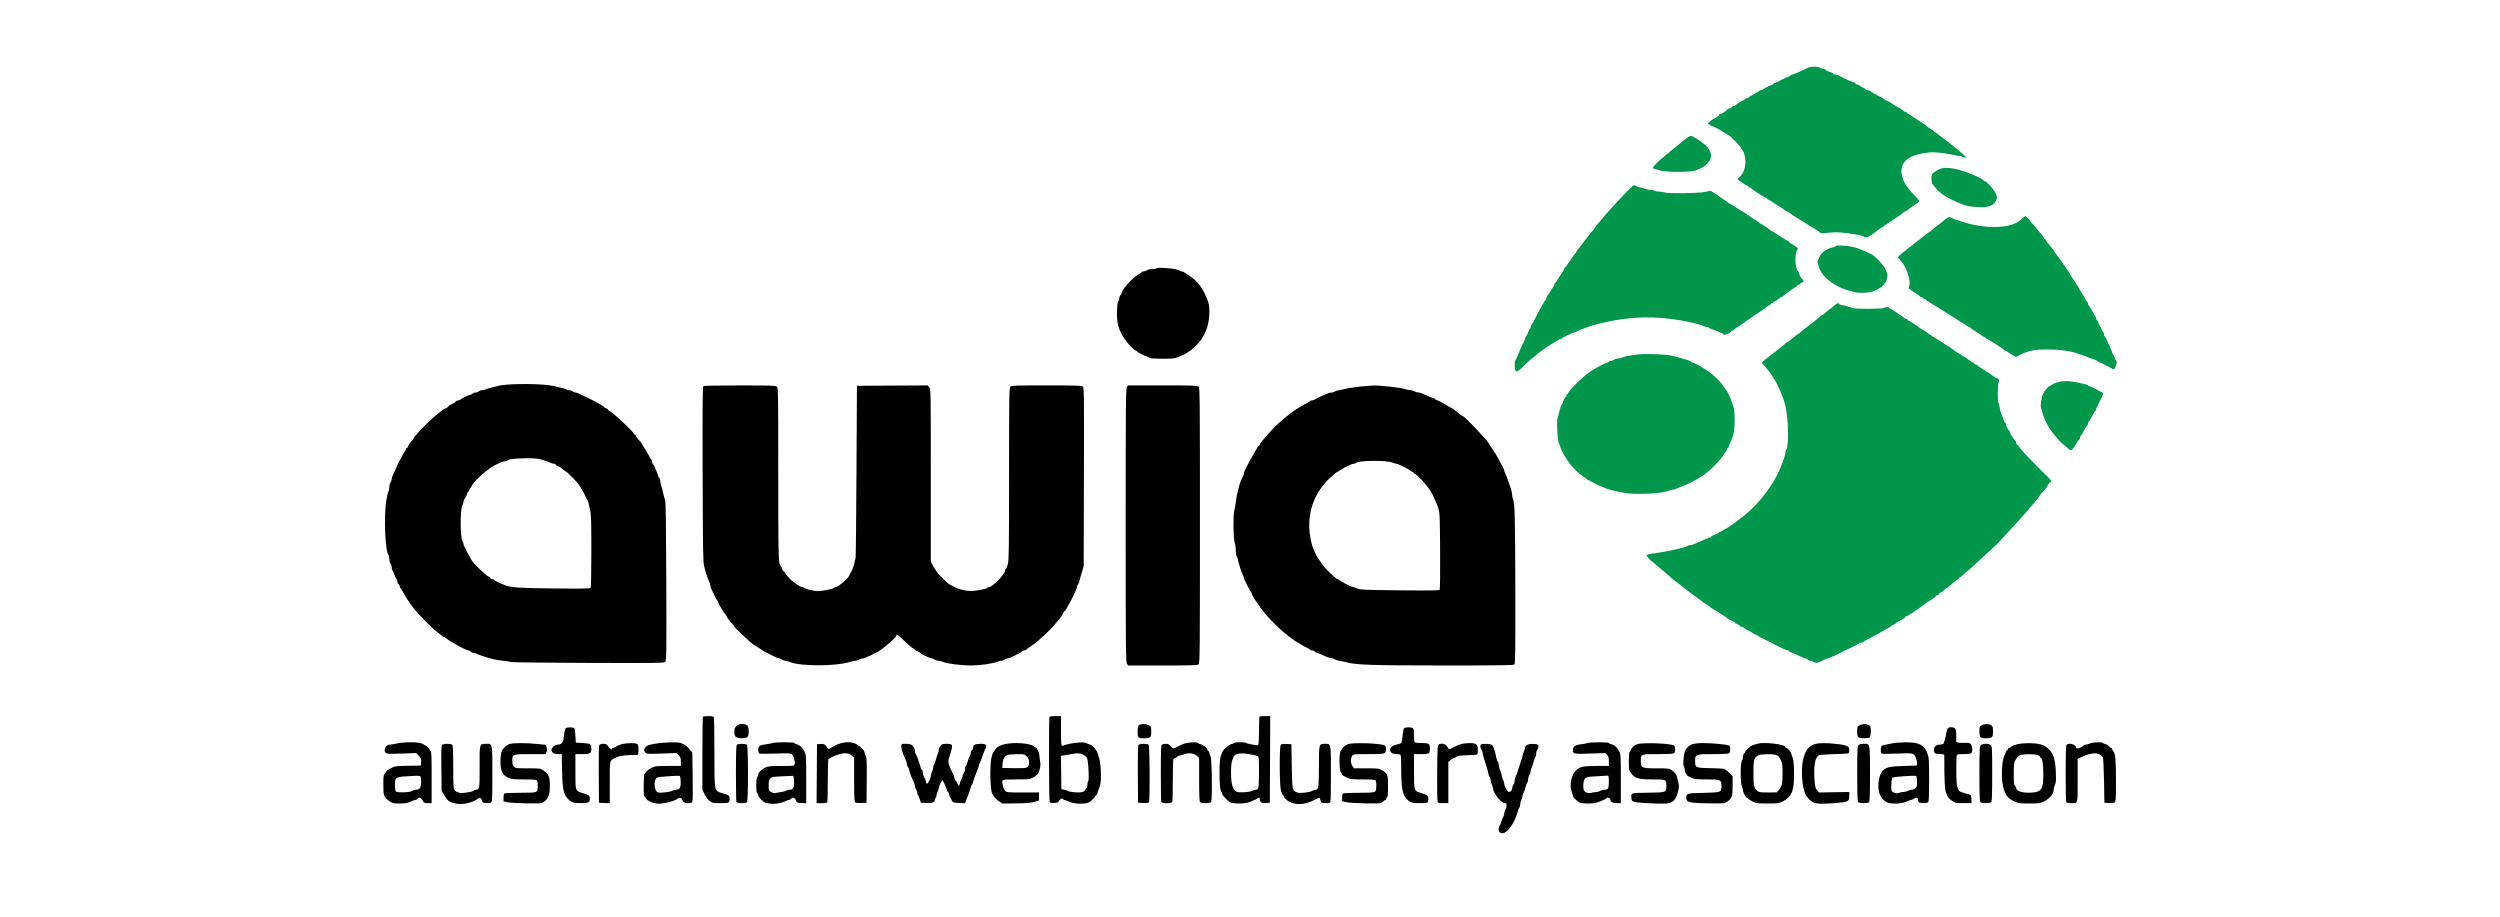
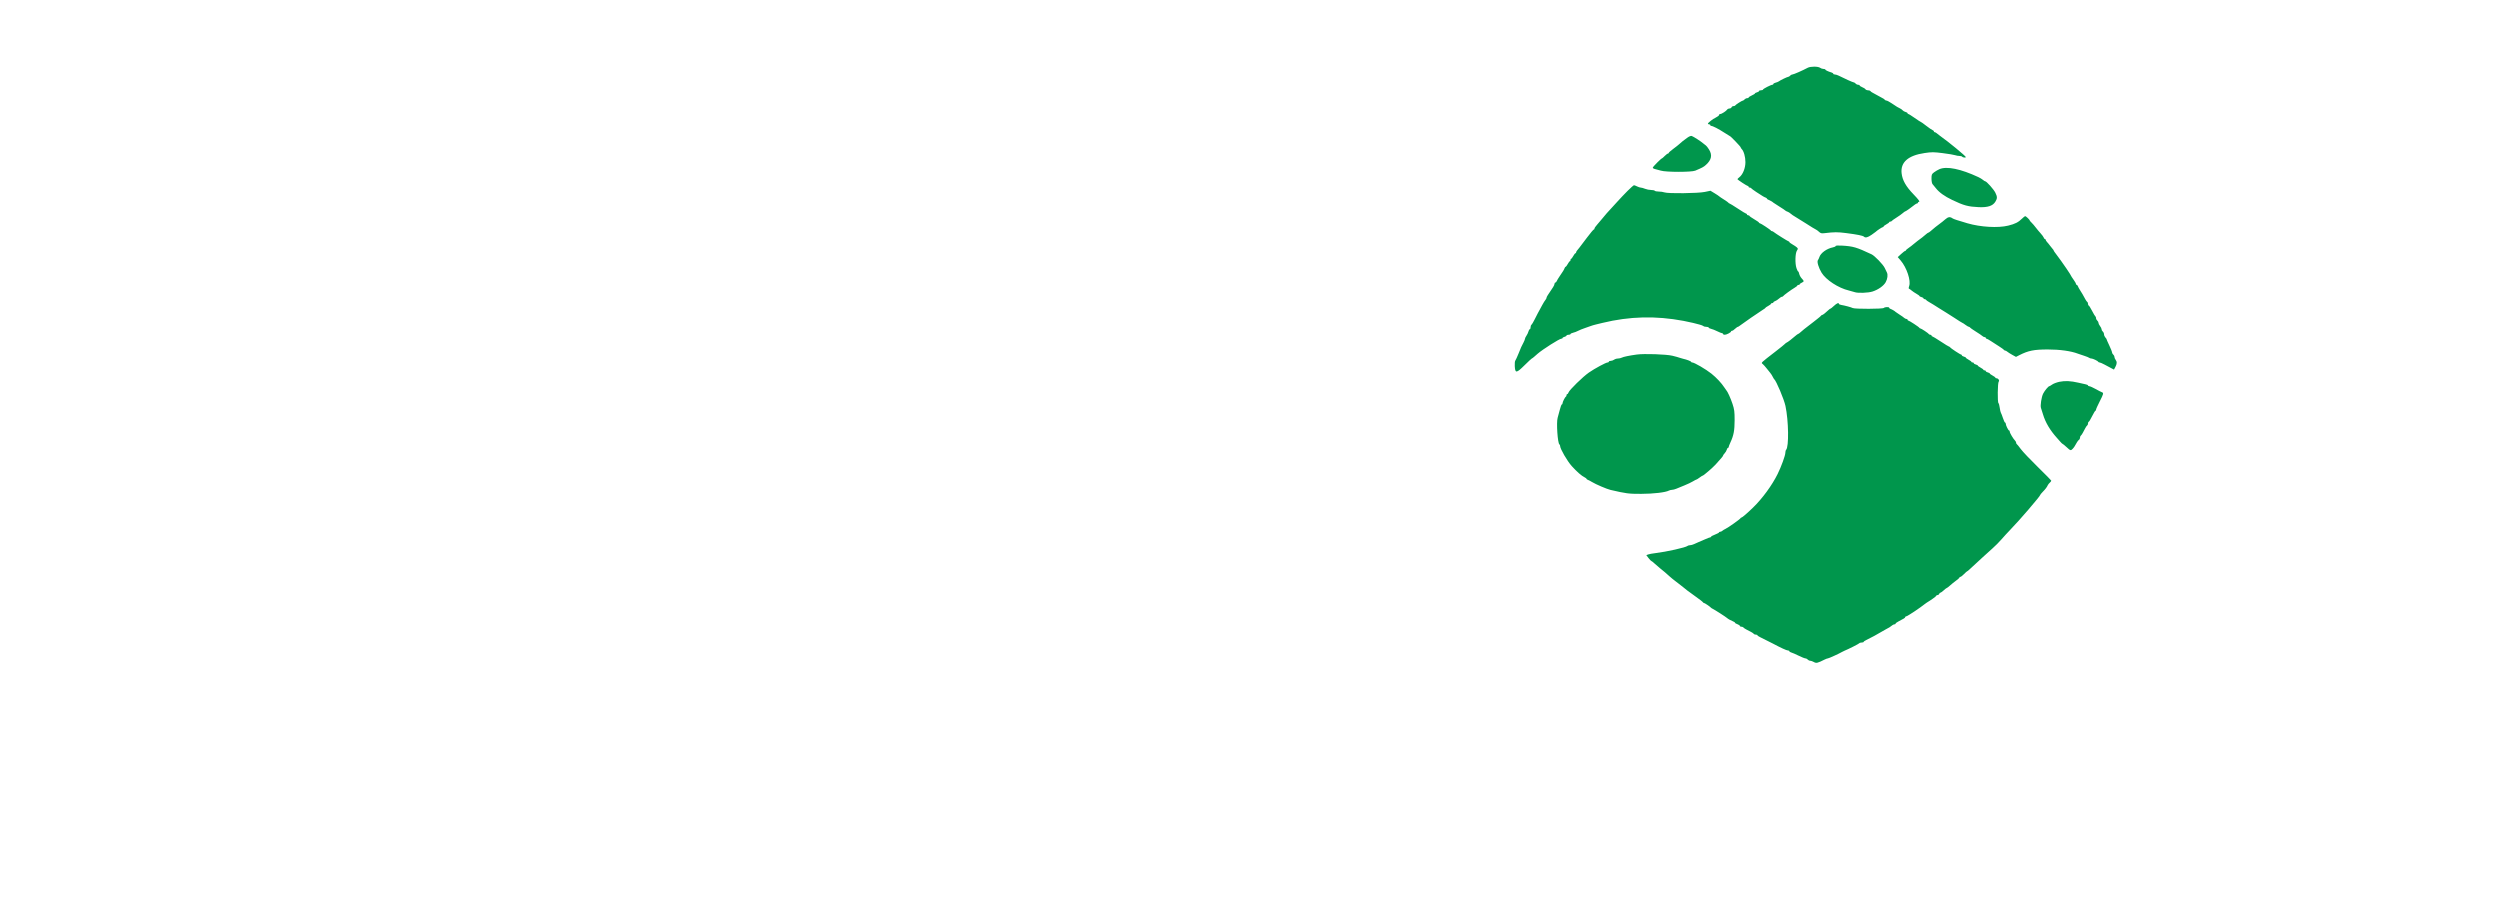
<svg xmlns="http://www.w3.org/2000/svg" width="150" height="55" viewBox="0 0 150 55" fill="none">
-   <path fill-rule="evenodd" clip-rule="evenodd" d="M108.463 4.066C108.156 4.231 107.616 4.468 107.546 4.468C107.503 4.468 107.441 4.5 107.409 4.539C107.376 4.578 107.325 4.61 107.295 4.61C107.238 4.611 106.813 4.815 106.72 4.887C106.69 4.91 106.607 4.943 106.534 4.961C106.462 4.978 106.402 5.013 106.402 5.038C106.402 5.064 106.377 5.085 106.347 5.085C106.258 5.085 105.779 5.33 105.779 5.375C105.779 5.398 105.725 5.417 105.66 5.417C105.594 5.417 105.54 5.438 105.54 5.464C105.54 5.489 105.486 5.524 105.42 5.54C105.354 5.557 105.3 5.586 105.3 5.605C105.3 5.624 105.214 5.679 105.109 5.726C105.003 5.773 104.917 5.83 104.917 5.852C104.917 5.874 104.876 5.892 104.827 5.892C104.777 5.892 104.71 5.924 104.677 5.963C104.644 6.002 104.598 6.034 104.575 6.034C104.521 6.034 104.132 6.283 104.11 6.331C104.101 6.351 104.055 6.367 104.008 6.367C103.96 6.367 103.908 6.399 103.893 6.438C103.878 6.477 103.823 6.509 103.771 6.509C103.718 6.509 103.659 6.536 103.637 6.568C103.578 6.661 103.3 6.841 103.218 6.841C103.177 6.841 103.144 6.868 103.143 6.901C103.143 6.933 103.057 7.001 102.952 7.051C102.761 7.141 102.473 7.368 102.473 7.427C102.473 7.444 102.505 7.459 102.545 7.459C102.584 7.459 102.617 7.48 102.617 7.506C102.617 7.532 102.64 7.553 102.667 7.553C102.761 7.553 103.118 7.736 103.45 7.954C103.632 8.073 103.79 8.171 103.8 8.171C103.838 8.171 104.438 8.797 104.438 8.836C104.438 8.858 104.466 8.904 104.5 8.939C104.628 9.067 104.725 9.409 104.725 9.729C104.725 10.089 104.572 10.47 104.362 10.634C104.298 10.684 104.246 10.735 104.246 10.749C104.246 10.783 104.822 11.161 104.874 11.161C104.898 11.161 104.917 11.183 104.917 11.209C104.917 11.235 104.947 11.256 104.985 11.256C105.022 11.256 105.06 11.272 105.069 11.292C105.077 11.311 105.214 11.412 105.372 11.517C105.773 11.78 105.84 11.82 105.935 11.854C105.981 11.871 106.019 11.901 106.019 11.921C106.019 11.941 106.057 11.97 106.103 11.985C106.188 12.014 106.359 12.113 106.402 12.16C106.416 12.175 106.577 12.279 106.762 12.393C106.946 12.507 107.108 12.615 107.121 12.634C107.134 12.652 107.19 12.681 107.244 12.698C107.299 12.715 107.388 12.77 107.443 12.821C107.498 12.871 107.615 12.952 107.703 13C107.792 13.049 108.089 13.233 108.364 13.411C108.638 13.589 108.897 13.747 108.939 13.763C108.98 13.778 109.068 13.842 109.134 13.903C109.235 13.998 109.287 14.012 109.469 13.99C110.053 13.92 110.254 13.919 110.763 13.984C111.436 14.07 111.774 14.138 111.837 14.2C111.921 14.283 112.06 14.25 112.289 14.093C112.411 14.008 112.523 13.928 112.536 13.914C112.62 13.831 112.922 13.63 112.964 13.63C112.992 13.63 113.015 13.612 113.015 13.59C113.015 13.568 113.091 13.51 113.183 13.46C113.275 13.411 113.351 13.354 113.351 13.334C113.351 13.314 113.381 13.297 113.418 13.297C113.456 13.297 113.493 13.281 113.502 13.261C113.511 13.241 113.637 13.151 113.782 13.06C113.927 12.97 114.099 12.847 114.165 12.788C114.23 12.729 114.3 12.68 114.32 12.68C114.352 12.68 114.673 12.454 114.896 12.274C114.943 12.236 115.002 12.206 115.028 12.206C115.054 12.206 115.076 12.186 115.076 12.162C115.076 12.137 115.109 12.111 115.15 12.102C115.2 12.092 115.093 11.952 114.816 11.665C114.353 11.186 114.142 10.812 114.096 10.393C114.025 9.735 114.488 9.327 115.471 9.183C115.908 9.118 116.015 9.119 116.572 9.189C116.911 9.232 117.243 9.287 117.309 9.312C117.376 9.337 117.492 9.357 117.568 9.357C117.643 9.357 117.719 9.379 117.735 9.405C117.766 9.454 117.951 9.472 117.951 9.426C117.951 9.366 116.91 8.508 116.398 8.147C116.323 8.095 116.235 8.025 116.2 7.993C116.165 7.96 116.114 7.933 116.085 7.933C116.057 7.933 116.034 7.911 116.034 7.884C116.034 7.857 115.996 7.822 115.95 7.805C115.904 7.789 115.734 7.672 115.572 7.546C115.41 7.419 115.265 7.316 115.249 7.316C115.233 7.316 115.069 7.209 114.884 7.079C114.699 6.948 114.527 6.841 114.5 6.841C114.474 6.841 114.453 6.82 114.453 6.795C114.453 6.769 114.4 6.735 114.335 6.719C114.27 6.703 114.19 6.657 114.157 6.618C114.124 6.579 114.053 6.528 113.999 6.504C113.891 6.457 113.82 6.414 113.485 6.189C113.359 6.104 113.224 6.034 113.186 6.034C113.148 6.034 113.102 6.012 113.085 5.984C113.068 5.956 113.007 5.913 112.951 5.888C112.894 5.863 112.761 5.79 112.656 5.727C112.55 5.664 112.418 5.591 112.361 5.565C112.304 5.539 112.244 5.495 112.226 5.468C112.209 5.44 112.143 5.417 112.08 5.417C112.017 5.417 111.948 5.389 111.927 5.355C111.906 5.321 111.819 5.265 111.733 5.231C111.648 5.196 111.578 5.15 111.578 5.127C111.578 5.104 111.537 5.085 111.488 5.085C111.438 5.085 111.371 5.053 111.338 5.014C111.305 4.975 111.254 4.943 111.225 4.943C111.176 4.943 110.666 4.715 110.316 4.537C110.241 4.499 110.139 4.468 110.088 4.468C110.038 4.468 109.996 4.448 109.996 4.424C109.996 4.399 109.948 4.365 109.888 4.348C109.693 4.292 109.517 4.208 109.517 4.171C109.517 4.152 109.467 4.136 109.406 4.136C109.346 4.136 109.254 4.104 109.203 4.066C109.085 3.978 108.627 3.978 108.463 4.066ZM101.232 8.268C101.007 8.429 100.864 8.544 100.754 8.649C100.711 8.691 100.552 8.816 100.401 8.928C100.249 9.04 100.125 9.15 100.125 9.173C100.125 9.196 100.103 9.215 100.075 9.215C100.048 9.215 99.963 9.279 99.885 9.357C99.808 9.436 99.735 9.5 99.723 9.5C99.672 9.5 99.167 10.008 99.167 10.059C99.167 10.09 99.226 10.128 99.298 10.143C99.371 10.159 99.531 10.202 99.655 10.239C99.969 10.334 101.495 10.334 101.717 10.239C102.147 10.056 102.22 10.016 102.356 9.893C102.695 9.588 102.751 9.302 102.538 8.965C102.468 8.854 102.387 8.75 102.358 8.733C102.329 8.715 102.251 8.654 102.185 8.597C102.045 8.475 101.622 8.202 101.506 8.159C101.456 8.14 101.351 8.182 101.232 8.268ZM116.369 10.149C116.277 10.188 116.132 10.273 116.046 10.337C115.903 10.444 115.89 10.476 115.89 10.716C115.89 10.86 115.917 11.008 115.95 11.045C115.983 11.081 116.073 11.192 116.151 11.291C116.353 11.548 116.669 11.775 117.136 11.999C117.83 12.331 118.089 12.401 118.719 12.429C119.269 12.453 119.566 12.356 119.723 12.101C119.844 11.904 119.844 11.811 119.722 11.562C119.626 11.364 119.192 10.877 119.112 10.877C119.09 10.877 119.028 10.839 118.977 10.793C118.925 10.748 118.802 10.673 118.704 10.627C117.64 10.132 116.808 9.961 116.369 10.149ZM97.65 11.458C97.462 11.648 97.203 11.919 97.075 12.062C96.947 12.205 96.789 12.379 96.723 12.447C96.518 12.661 96.274 12.94 96.124 13.13C96.045 13.23 95.91 13.389 95.825 13.483C95.739 13.577 95.669 13.68 95.669 13.713C95.669 13.746 95.65 13.772 95.626 13.772C95.603 13.772 95.419 13.991 95.218 14.259C94.722 14.917 94.695 14.951 94.626 15.028C94.593 15.065 94.566 15.117 94.566 15.146C94.566 15.174 94.548 15.196 94.526 15.196C94.504 15.196 94.445 15.271 94.395 15.363C94.346 15.454 94.288 15.529 94.268 15.529C94.248 15.529 94.231 15.561 94.231 15.6C94.231 15.639 94.214 15.671 94.194 15.671C94.174 15.671 94.116 15.746 94.067 15.837C94.017 15.929 93.961 16.003 93.942 16.003C93.922 16.003 93.893 16.041 93.876 16.087C93.841 16.184 93.78 16.284 93.58 16.573C93.499 16.691 93.419 16.824 93.402 16.87C93.385 16.915 93.349 16.953 93.322 16.953C93.295 16.953 93.273 16.986 93.273 17.026C93.273 17.066 93.234 17.157 93.186 17.228C92.849 17.726 92.793 17.816 92.793 17.864C92.793 17.894 92.763 17.952 92.727 17.994C92.69 18.035 92.603 18.175 92.533 18.306C92.462 18.436 92.385 18.581 92.36 18.626C92.335 18.672 92.294 18.747 92.269 18.792C92.244 18.838 92.158 19.008 92.077 19.169C91.997 19.331 91.909 19.477 91.883 19.493C91.857 19.509 91.835 19.574 91.835 19.638C91.835 19.701 91.814 19.754 91.788 19.754C91.762 19.754 91.727 19.812 91.709 19.884C91.692 19.956 91.637 20.071 91.588 20.141C91.54 20.21 91.5 20.292 91.5 20.323C91.5 20.354 91.464 20.447 91.421 20.53C91.283 20.793 91.261 20.839 91.112 21.214C91.03 21.416 90.943 21.606 90.918 21.637C90.892 21.667 90.878 21.814 90.886 21.964C90.91 22.407 90.981 22.401 91.468 21.92C91.696 21.695 91.894 21.51 91.908 21.51C91.923 21.51 91.988 21.462 92.054 21.403C92.12 21.345 92.211 21.265 92.257 21.225C92.569 20.956 93.567 20.323 93.679 20.323C93.719 20.323 93.752 20.304 93.752 20.281C93.752 20.258 93.806 20.225 93.872 20.209C93.938 20.192 93.991 20.158 93.991 20.133C93.991 20.107 94.045 20.086 94.111 20.086C94.177 20.086 94.231 20.066 94.231 20.042C94.231 20.018 94.3 19.984 94.383 19.965C94.467 19.947 94.602 19.896 94.683 19.851C94.764 19.807 94.949 19.732 95.094 19.684C95.239 19.637 95.4 19.58 95.453 19.558C95.506 19.536 95.646 19.495 95.764 19.467C95.883 19.438 96.055 19.397 96.148 19.374C97.769 18.979 99.347 18.939 101.011 19.252C101.222 19.292 101.481 19.347 101.587 19.375C101.692 19.404 101.864 19.448 101.97 19.474C102.075 19.5 102.182 19.542 102.207 19.567C102.232 19.591 102.313 19.611 102.387 19.611C102.461 19.611 102.521 19.631 102.521 19.655C102.521 19.679 102.585 19.713 102.664 19.73C102.742 19.747 102.909 19.812 103.035 19.876C103.161 19.939 103.291 19.991 103.324 19.991C103.357 19.991 103.383 20.012 103.383 20.038C103.383 20.065 103.429 20.086 103.484 20.086C103.595 20.086 103.863 19.945 103.863 19.886C103.863 19.865 103.885 19.849 103.913 19.849C103.96 19.849 104.014 19.811 104.172 19.671C104.209 19.638 104.252 19.611 104.269 19.611C104.285 19.611 104.324 19.59 104.356 19.564C104.489 19.456 105.624 18.672 105.767 18.589C105.853 18.54 105.923 18.487 105.923 18.473C105.923 18.458 105.999 18.406 106.091 18.357C106.183 18.307 106.259 18.249 106.259 18.227C106.259 18.205 106.291 18.187 106.33 18.187C106.37 18.187 106.402 18.167 106.402 18.143C106.402 18.119 106.449 18.084 106.507 18.066C106.564 18.048 106.666 17.982 106.734 17.92C106.801 17.858 106.882 17.807 106.913 17.807C106.944 17.807 106.977 17.791 106.985 17.772C107.006 17.726 107.483 17.376 107.684 17.26C107.77 17.21 107.84 17.153 107.84 17.133C107.84 17.112 107.872 17.095 107.912 17.095C107.951 17.095 107.984 17.077 107.984 17.055C107.984 17.034 108.038 16.991 108.103 16.962C108.253 16.894 108.253 16.865 108.102 16.704C108.036 16.633 107.969 16.511 107.953 16.432C107.937 16.353 107.908 16.288 107.889 16.288C107.871 16.288 107.825 16.197 107.788 16.087C107.696 15.812 107.711 15.195 107.814 15.04C107.884 14.933 107.885 14.915 107.817 14.848C107.776 14.808 107.657 14.726 107.552 14.668C107.447 14.61 107.361 14.544 107.361 14.523C107.361 14.502 107.343 14.484 107.321 14.484C107.283 14.484 106.529 14.011 106.416 13.916C106.384 13.889 106.338 13.867 106.313 13.867C106.287 13.867 106.259 13.851 106.251 13.832C106.228 13.781 105.638 13.393 105.584 13.393C105.56 13.393 105.539 13.376 105.539 13.357C105.539 13.337 105.41 13.246 105.252 13.155C105.095 13.064 104.966 12.973 104.965 12.953C104.965 12.934 104.932 12.918 104.893 12.918C104.853 12.918 104.821 12.896 104.821 12.87C104.821 12.844 104.801 12.823 104.778 12.823C104.754 12.823 104.524 12.684 104.268 12.514C104.012 12.345 103.785 12.206 103.765 12.206C103.744 12.206 103.72 12.189 103.711 12.169C103.702 12.149 103.576 12.059 103.431 11.969C103.286 11.879 103.157 11.791 103.144 11.774C103.131 11.757 103.009 11.676 102.874 11.594L102.628 11.445L102.287 11.516C101.876 11.602 100.077 11.622 99.869 11.544C99.795 11.516 99.641 11.494 99.526 11.494C99.41 11.494 99.303 11.472 99.286 11.446C99.27 11.42 99.171 11.399 99.066 11.399C98.962 11.399 98.799 11.367 98.704 11.328C98.609 11.288 98.494 11.256 98.447 11.256C98.401 11.256 98.301 11.224 98.226 11.185C98.15 11.146 98.067 11.114 98.04 11.114C98.014 11.115 97.838 11.269 97.65 11.458ZM121.329 13.112C121.099 13.339 120.912 13.434 120.49 13.538C119.883 13.687 118.835 13.627 118.047 13.397C117.478 13.231 117.212 13.144 117.16 13.106C117.004 12.993 116.889 13.008 116.713 13.163C116.615 13.25 116.472 13.364 116.397 13.416C116.261 13.51 116.001 13.72 115.822 13.879C115.77 13.925 115.714 13.962 115.696 13.962C115.679 13.962 115.611 14.01 115.545 14.069C115.421 14.18 115.27 14.299 115.045 14.461C114.973 14.513 114.864 14.601 114.802 14.657C114.74 14.713 114.615 14.809 114.524 14.871C114.432 14.932 114.357 14.999 114.357 15.018C114.357 15.038 114.337 15.054 114.313 15.054C114.289 15.054 114.178 15.138 114.067 15.241L113.865 15.427L114.036 15.625C114.404 16.051 114.669 16.851 114.548 17.168C114.515 17.255 114.512 17.313 114.541 17.322C114.567 17.331 114.638 17.381 114.699 17.433C114.76 17.485 114.891 17.574 114.991 17.629C115.09 17.685 115.171 17.745 115.171 17.764C115.171 17.782 115.225 17.811 115.291 17.827C115.357 17.843 115.411 17.878 115.411 17.903C115.411 17.929 115.442 17.95 115.479 17.95C115.516 17.95 115.554 17.968 115.563 17.991C115.572 18.015 115.654 18.074 115.746 18.124C115.839 18.174 116.103 18.337 116.333 18.486C116.563 18.635 116.76 18.757 116.77 18.757C116.78 18.757 116.998 18.896 117.254 19.065C117.51 19.235 117.732 19.374 117.747 19.374C117.762 19.374 117.845 19.427 117.931 19.493C118.017 19.558 118.109 19.611 118.135 19.611C118.161 19.611 118.189 19.628 118.198 19.648C118.207 19.669 118.365 19.779 118.549 19.894C118.733 20.008 118.913 20.13 118.948 20.165C118.983 20.2 119.043 20.228 119.08 20.228C119.118 20.228 119.149 20.25 119.149 20.276C119.149 20.302 119.17 20.323 119.195 20.323C119.221 20.323 119.334 20.385 119.447 20.46C119.56 20.535 119.781 20.678 119.939 20.777C120.097 20.877 120.234 20.976 120.243 20.997C120.252 21.018 120.282 21.035 120.311 21.035C120.34 21.035 120.397 21.065 120.439 21.102C120.48 21.139 120.615 21.223 120.737 21.291L120.96 21.413L121.168 21.307C121.7 21.037 122.038 20.969 122.862 20.968C123.593 20.967 124.264 21.061 124.683 21.223C124.736 21.243 124.898 21.298 125.043 21.344C125.188 21.39 125.327 21.447 125.352 21.469C125.377 21.492 125.434 21.51 125.48 21.51C125.571 21.51 125.872 21.656 125.897 21.712C125.906 21.732 125.941 21.747 125.974 21.747C126.007 21.747 126.14 21.805 126.269 21.874C126.399 21.944 126.579 22.04 126.671 22.088L126.837 22.175L126.92 22.021C127.022 21.831 127.026 21.705 126.934 21.584C126.895 21.533 126.864 21.456 126.864 21.412C126.864 21.368 126.831 21.305 126.792 21.273C126.752 21.24 126.72 21.181 126.72 21.14C126.72 21.1 126.644 20.91 126.552 20.717C126.46 20.525 126.384 20.349 126.384 20.327C126.384 20.305 126.352 20.261 126.313 20.228C126.273 20.196 126.241 20.121 126.241 20.062C126.241 20.003 126.208 19.929 126.169 19.896C126.129 19.864 126.096 19.802 126.096 19.76C126.095 19.717 126.053 19.629 126.001 19.564C125.949 19.498 125.907 19.41 125.906 19.368C125.906 19.325 125.873 19.264 125.833 19.232C125.794 19.199 125.761 19.134 125.761 19.087C125.761 19.04 125.745 18.995 125.724 18.986C125.704 18.977 125.613 18.826 125.523 18.65C125.432 18.474 125.341 18.329 125.32 18.329C125.299 18.329 125.282 18.288 125.282 18.237C125.282 18.187 125.262 18.133 125.237 18.118C125.213 18.103 125.161 18.032 125.124 17.961C125.003 17.734 124.896 17.55 124.8 17.404C124.748 17.326 124.693 17.224 124.677 17.178C124.661 17.133 124.629 17.095 124.606 17.095C124.583 17.095 124.563 17.072 124.563 17.043C124.563 17.015 124.515 16.924 124.456 16.843C124.339 16.681 124.252 16.543 124.197 16.431C124.178 16.392 124.086 16.253 123.993 16.122C123.901 15.992 123.753 15.78 123.666 15.653C123.578 15.525 123.443 15.34 123.364 15.242C123.286 15.144 123.222 15.05 123.222 15.032C123.222 15.014 123.195 14.973 123.162 14.94C123.129 14.907 123.059 14.82 123.006 14.746C122.953 14.672 122.873 14.573 122.826 14.525C122.78 14.476 122.743 14.415 122.743 14.389C122.743 14.363 122.722 14.342 122.698 14.342C122.673 14.342 122.641 14.305 122.626 14.259C122.611 14.213 122.529 14.1 122.443 14.007C122.358 13.914 122.224 13.754 122.146 13.651C122.069 13.548 121.956 13.417 121.895 13.359C121.834 13.302 121.784 13.242 121.784 13.226C121.784 13.183 121.554 12.965 121.511 12.968C121.49 12.97 121.408 13.034 121.329 13.112ZM110.14 14.762C110.14 14.788 110.07 14.823 109.984 14.839C109.603 14.914 109.238 15.179 109.157 15.438C109.138 15.501 109.1 15.579 109.074 15.612C109.005 15.697 109.115 16.067 109.296 16.364C109.56 16.796 110.308 17.284 110.931 17.43C111.062 17.461 111.22 17.506 111.28 17.528C111.463 17.598 112.092 17.576 112.353 17.491C112.699 17.379 113.022 17.149 113.143 16.929C113.253 16.729 113.282 16.485 113.214 16.347C113.191 16.302 113.132 16.179 113.083 16.075C112.984 15.867 112.483 15.348 112.295 15.259C111.385 14.832 111.198 14.777 110.511 14.736C110.282 14.723 110.14 14.732 110.14 14.762ZM110.035 18.354C109.938 18.445 109.845 18.519 109.828 18.519C109.811 18.519 109.77 18.546 109.736 18.579C109.556 18.752 109.369 18.899 109.33 18.899C109.305 18.899 109.278 18.915 109.269 18.935C109.261 18.955 109.156 19.045 109.038 19.136C108.919 19.226 108.811 19.311 108.798 19.325C108.785 19.339 108.645 19.447 108.488 19.564C108.331 19.681 108.139 19.836 108.062 19.908C107.985 19.98 107.906 20.038 107.888 20.038C107.869 20.038 107.8 20.087 107.735 20.145C107.552 20.309 107.258 20.535 107.198 20.556C107.169 20.567 107.123 20.602 107.097 20.633C107.071 20.664 106.823 20.865 106.546 21.079C105.605 21.808 105.659 21.755 105.762 21.84C105.811 21.88 105.926 22.01 106.018 22.127C106.109 22.245 106.196 22.352 106.209 22.365C106.245 22.398 106.349 22.565 106.387 22.649C106.405 22.689 106.432 22.731 106.447 22.744C106.578 22.854 107.042 23.954 107.128 24.358C107.317 25.241 107.34 26.816 107.166 26.991C107.141 27.015 107.121 27.092 107.121 27.161C107.121 27.325 106.88 27.989 106.657 28.441C106.32 29.123 105.747 29.905 105.178 30.459C104.853 30.776 104.532 31.052 104.49 31.052C104.466 31.052 104.438 31.071 104.43 31.094C104.408 31.149 103.68 31.666 103.527 31.734C103.461 31.763 103.379 31.814 103.344 31.846C103.309 31.88 103.25 31.906 103.212 31.906C103.175 31.906 103.144 31.923 103.144 31.943C103.144 31.964 103.036 32.022 102.904 32.073C102.772 32.123 102.665 32.181 102.665 32.202C102.665 32.222 102.644 32.239 102.618 32.239C102.592 32.239 102.447 32.294 102.295 32.362C102.142 32.43 101.964 32.507 101.898 32.533C101.832 32.559 101.717 32.61 101.643 32.647C101.568 32.683 101.459 32.713 101.401 32.713C101.342 32.713 101.274 32.733 101.249 32.756C101.151 32.848 99.985 33.109 99.334 33.186C99.15 33.207 98.95 33.244 98.889 33.268L98.779 33.31L98.913 33.485C98.987 33.581 99.062 33.66 99.081 33.661C99.1 33.662 99.177 33.722 99.252 33.793C99.327 33.865 99.478 33.995 99.587 34.083C99.845 34.289 99.969 34.395 100.173 34.582C100.265 34.666 100.427 34.798 100.532 34.875C100.638 34.952 100.735 35.027 100.748 35.041C100.761 35.054 100.869 35.139 100.988 35.229C101.106 35.319 101.214 35.406 101.227 35.422C101.24 35.437 101.456 35.594 101.706 35.771C101.957 35.948 102.169 36.112 102.177 36.136C102.186 36.16 102.215 36.179 102.241 36.179C102.283 36.179 102.604 36.397 102.665 36.467C102.678 36.482 102.721 36.51 102.761 36.528C102.884 36.587 103.565 37.023 103.623 37.081C103.673 37.131 103.844 37.227 103.97 37.276C104.043 37.304 104.102 37.345 104.102 37.366C104.102 37.387 104.167 37.426 104.246 37.453C104.325 37.481 104.39 37.526 104.39 37.553C104.39 37.581 104.432 37.603 104.483 37.603C104.534 37.603 104.588 37.623 104.604 37.648C104.619 37.672 104.696 37.725 104.774 37.766C104.853 37.807 104.981 37.874 105.06 37.915C105.138 37.955 105.215 38.009 105.23 38.033C105.245 38.058 105.3 38.078 105.351 38.078C105.402 38.078 105.444 38.095 105.444 38.115C105.444 38.136 105.514 38.186 105.6 38.226C105.75 38.297 106.207 38.526 106.354 38.605C106.85 38.869 107.193 39.027 107.268 39.027C107.319 39.027 107.361 39.048 107.361 39.074C107.361 39.099 107.413 39.133 107.476 39.149C107.539 39.165 107.737 39.251 107.916 39.34C108.095 39.429 108.278 39.502 108.322 39.502C108.367 39.502 108.43 39.534 108.463 39.573C108.496 39.612 108.561 39.644 108.609 39.644C108.656 39.644 108.757 39.679 108.832 39.722C108.978 39.806 109.052 39.788 109.485 39.57C109.56 39.533 109.646 39.502 109.677 39.502C109.727 39.502 110.348 39.219 110.523 39.116C110.563 39.093 110.628 39.061 110.667 39.045C110.9 38.952 111.535 38.63 111.557 38.595C111.571 38.572 111.636 38.552 111.7 38.552C111.765 38.552 111.817 38.535 111.817 38.515C111.817 38.494 111.887 38.444 111.973 38.403C112.234 38.278 112.695 38.03 112.847 37.932C112.926 37.882 113.056 37.808 113.135 37.768C113.319 37.677 113.449 37.595 113.532 37.52C113.568 37.487 113.628 37.461 113.665 37.461C113.703 37.461 113.734 37.442 113.734 37.419C113.734 37.395 113.804 37.34 113.89 37.296C114.258 37.105 114.309 37.073 114.309 37.031C114.309 37.006 114.331 36.986 114.358 36.986C114.385 36.986 114.496 36.927 114.604 36.855C114.713 36.783 114.837 36.703 114.881 36.677C114.977 36.619 115.474 36.263 115.507 36.228C115.52 36.214 115.566 36.181 115.61 36.155C115.882 35.991 116.178 35.777 116.178 35.744C116.178 35.722 116.211 35.704 116.251 35.704C116.291 35.704 116.337 35.672 116.352 35.633C116.367 35.594 116.4 35.562 116.425 35.562C116.45 35.562 116.539 35.498 116.624 35.42C116.708 35.341 116.792 35.277 116.81 35.277C116.828 35.277 116.914 35.211 117.001 35.131C117.089 35.051 117.252 34.919 117.364 34.838C117.476 34.757 117.567 34.673 117.567 34.652C117.567 34.63 117.592 34.612 117.622 34.612C117.653 34.612 117.751 34.538 117.84 34.446C117.93 34.355 118.013 34.28 118.025 34.28C118.037 34.28 118.087 34.243 118.136 34.197C118.671 33.7 119.323 33.103 119.556 32.898C119.714 32.759 119.955 32.517 120.091 32.359C120.227 32.202 120.465 31.942 120.621 31.781C120.894 31.499 121.332 31.013 121.702 30.58C122.175 30.025 122.406 29.74 122.407 29.709C122.407 29.689 122.477 29.601 122.563 29.514C122.723 29.352 122.815 29.23 122.871 29.106C122.889 29.066 122.943 29 122.991 28.958C123.039 28.915 123.078 28.864 123.078 28.845C123.078 28.825 122.714 28.453 122.269 28.019C121.824 27.585 121.366 27.102 121.251 26.946C121.136 26.789 121.025 26.654 121.006 26.645C120.986 26.636 120.97 26.6 120.97 26.565C120.97 26.53 120.941 26.473 120.905 26.438C120.795 26.328 120.586 25.978 120.586 25.902C120.586 25.863 120.569 25.83 120.547 25.83C120.5 25.83 120.347 25.521 120.347 25.425C120.347 25.387 120.329 25.355 120.306 25.355C120.284 25.355 120.226 25.233 120.177 25.082C120.127 24.932 120.071 24.788 120.052 24.761C120.033 24.734 120.002 24.6 119.984 24.463C119.966 24.326 119.932 24.202 119.909 24.188C119.844 24.149 119.857 22.963 119.923 22.898C119.988 22.833 119.898 22.697 119.79 22.697C119.753 22.697 119.724 22.68 119.724 22.66C119.724 22.64 119.648 22.583 119.556 22.534C119.464 22.485 119.388 22.429 119.388 22.41C119.388 22.391 119.334 22.361 119.268 22.345C119.203 22.329 119.149 22.294 119.149 22.269C119.149 22.243 119.116 22.222 119.077 22.222C119.037 22.222 119.005 22.206 119.005 22.186C119.005 22.165 118.929 22.109 118.837 22.059C118.745 22.01 118.669 21.954 118.669 21.935C118.669 21.916 118.616 21.887 118.55 21.87C118.484 21.854 118.43 21.82 118.43 21.794C118.43 21.768 118.398 21.747 118.358 21.747C118.318 21.747 118.286 21.731 118.286 21.711C118.286 21.691 118.211 21.634 118.118 21.585C118.026 21.535 117.951 21.48 117.951 21.46C117.951 21.441 117.897 21.412 117.831 21.396C117.765 21.379 117.711 21.345 117.711 21.319C117.711 21.294 117.691 21.273 117.667 21.273C117.613 21.273 117.023 20.884 117 20.834C116.992 20.814 116.967 20.798 116.947 20.798C116.926 20.798 116.699 20.659 116.443 20.489C116.187 20.32 115.958 20.181 115.934 20.181C115.91 20.181 115.89 20.16 115.89 20.133C115.89 20.107 115.86 20.086 115.822 20.086C115.785 20.086 115.747 20.07 115.738 20.05C115.716 20.001 115.274 19.706 115.222 19.706C115.199 19.706 115.172 19.689 115.163 19.669C115.142 19.62 114.549 19.232 114.495 19.232C114.472 19.232 114.453 19.21 114.453 19.184C114.453 19.158 114.422 19.137 114.384 19.137C114.347 19.137 114.287 19.108 114.251 19.073C114.216 19.038 114.09 18.949 113.972 18.876C113.854 18.802 113.747 18.73 113.734 18.714C113.695 18.667 113.524 18.566 113.434 18.536C113.388 18.521 113.351 18.489 113.351 18.466C113.351 18.407 113.092 18.414 113.03 18.476C112.964 18.542 111.292 18.547 111.164 18.482C111.072 18.434 110.697 18.334 110.463 18.294C110.391 18.281 110.332 18.252 110.332 18.229C110.332 18.141 110.205 18.194 110.035 18.354ZM98.208 21.272C97.755 21.334 97.402 21.407 97.303 21.46C97.251 21.488 97.147 21.511 97.073 21.512C96.999 21.512 96.897 21.544 96.845 21.583C96.794 21.621 96.703 21.652 96.642 21.652C96.581 21.652 96.531 21.674 96.531 21.7C96.531 21.726 96.5 21.747 96.462 21.747C96.357 21.747 95.686 22.108 95.333 22.354C94.972 22.605 94.16 23.398 94.113 23.546C94.095 23.601 94.061 23.646 94.036 23.646C94.011 23.646 93.991 23.677 93.991 23.714C93.991 23.751 93.975 23.788 93.956 23.797C93.903 23.82 93.752 24.117 93.752 24.196C93.752 24.233 93.734 24.264 93.711 24.264C93.689 24.264 93.633 24.408 93.589 24.584C93.544 24.76 93.485 24.979 93.458 25.07C93.375 25.355 93.458 26.598 93.565 26.664C93.589 26.678 93.608 26.723 93.608 26.763C93.608 26.928 94.033 27.661 94.302 27.962C94.605 28.3 94.901 28.559 95.082 28.643C95.141 28.671 95.189 28.709 95.189 28.728C95.189 28.747 95.227 28.775 95.273 28.791C95.319 28.807 95.433 28.866 95.525 28.923C95.746 29.059 96.415 29.345 96.627 29.394C97.578 29.615 97.717 29.633 98.472 29.631C99.209 29.63 99.934 29.544 100.136 29.435C100.182 29.411 100.265 29.39 100.321 29.39C100.376 29.39 100.49 29.361 100.573 29.326C100.656 29.29 100.875 29.2 101.059 29.127C101.244 29.053 101.475 28.944 101.574 28.883C101.672 28.823 101.767 28.773 101.785 28.773C101.802 28.773 101.888 28.72 101.974 28.655C102.061 28.589 102.146 28.536 102.164 28.536C102.212 28.536 102.762 28.063 102.935 27.872C103.291 27.48 103.382 27.371 103.383 27.335C103.383 27.315 103.427 27.251 103.481 27.194C103.535 27.137 103.591 27.041 103.606 26.982C103.621 26.923 103.653 26.874 103.676 26.874C103.7 26.874 103.719 26.852 103.719 26.824C103.719 26.797 103.766 26.674 103.823 26.551C104.02 26.128 104.076 25.833 104.077 25.213C104.077 24.698 104.061 24.569 103.95 24.232C103.838 23.893 103.65 23.482 103.574 23.409C103.56 23.396 103.51 23.325 103.463 23.251C103.294 22.989 102.985 22.658 102.685 22.419C102.352 22.153 101.655 21.747 101.531 21.747C101.496 21.747 101.467 21.731 101.467 21.712C101.467 21.674 101.194 21.57 100.988 21.527C100.922 21.514 100.825 21.485 100.772 21.464C100.719 21.442 100.525 21.388 100.341 21.344C99.968 21.255 98.658 21.211 98.208 21.272ZM123.576 22.906C123.414 22.939 123.217 23.012 123.137 23.069C123.057 23.125 122.977 23.172 122.961 23.172C122.903 23.172 122.685 23.432 122.592 23.613C122.488 23.814 122.408 24.344 122.46 24.482C122.479 24.532 122.532 24.7 122.579 24.857C122.723 25.344 123.003 25.817 123.422 26.281C123.492 26.359 123.592 26.471 123.643 26.53C123.694 26.589 123.748 26.637 123.762 26.637C123.777 26.637 123.881 26.723 123.994 26.827C124.229 27.044 124.246 27.049 124.36 26.93C124.439 26.848 124.482 26.783 124.623 26.53C124.656 26.471 124.71 26.406 124.743 26.386C124.776 26.365 124.803 26.307 124.803 26.258C124.803 26.208 124.823 26.156 124.848 26.14C124.873 26.125 124.927 26.049 124.968 25.971C125.009 25.894 125.076 25.766 125.118 25.689C125.159 25.611 125.213 25.535 125.237 25.52C125.262 25.505 125.282 25.451 125.282 25.4C125.282 25.349 125.3 25.308 125.321 25.308C125.342 25.308 125.434 25.159 125.524 24.976C125.615 24.793 125.706 24.644 125.726 24.643C125.745 24.643 125.761 24.615 125.761 24.58C125.761 24.545 125.858 24.327 125.977 24.095C126.218 23.624 126.229 23.576 126.109 23.532C126.063 23.516 125.896 23.43 125.737 23.341C125.579 23.252 125.412 23.178 125.366 23.175C125.32 23.173 125.282 23.153 125.282 23.13C125.282 23.106 125.223 23.075 125.15 23.061C125.078 23.046 124.879 23.001 124.707 22.962C124.247 22.855 123.904 22.839 123.576 22.906Z" fill="#00964C" />
-   <path fill-rule="evenodd" clip-rule="evenodd" d="M69.409 16.096C69.37 16.123 69.24 16.145 69.122 16.147C69.003 16.148 68.864 16.18 68.813 16.219C68.762 16.257 68.67 16.288 68.609 16.288C68.549 16.288 68.499 16.306 68.499 16.327C68.499 16.348 68.407 16.417 68.295 16.479C67.93 16.683 67.301 17.383 67.301 17.587C67.301 17.623 67.268 17.68 67.229 17.712C67.189 17.745 67.157 17.829 67.157 17.899C67.157 17.968 67.13 18.052 67.098 18.084C67.06 18.121 67.032 18.337 67.02 18.67C66.996 19.366 67.109 19.784 67.466 20.323C67.65 20.601 68.064 21.035 68.144 21.035C68.178 21.035 68.224 21.064 68.245 21.098C68.284 21.163 68.623 21.333 68.834 21.393C68.9 21.412 68.968 21.449 68.985 21.476C69.003 21.504 69.309 21.524 69.739 21.524C70.305 21.526 70.496 21.509 70.618 21.45C70.704 21.409 70.848 21.348 70.938 21.315C71.319 21.175 71.875 20.698 72.126 20.296C72.401 19.853 72.528 19.432 72.558 18.855C72.583 18.375 72.529 18.124 72.297 17.641C72.053 17.136 71.771 16.809 71.343 16.535C71.215 16.453 71.084 16.364 71.052 16.337C71.021 16.31 70.955 16.288 70.906 16.288C70.858 16.288 70.792 16.262 70.76 16.231C70.655 16.126 69.531 16.015 69.409 16.096ZM30.451 23.076C30.227 23.092 30.012 23.119 29.972 23.134C29.933 23.15 29.732 23.201 29.527 23.246C29.322 23.292 29.143 23.347 29.129 23.369C29.115 23.391 29.032 23.409 28.945 23.409C28.858 23.409 28.759 23.441 28.726 23.48C28.693 23.519 28.607 23.551 28.535 23.551C28.462 23.551 28.376 23.584 28.343 23.623C28.31 23.662 28.248 23.694 28.205 23.694C28.116 23.694 27.731 23.878 27.634 23.967C27.598 24 27.529 24.026 27.479 24.026C27.43 24.026 27.372 24.053 27.351 24.087C27.33 24.12 27.259 24.173 27.193 24.205C27.005 24.296 26.885 24.377 26.843 24.442C26.822 24.474 26.773 24.501 26.735 24.501C26.697 24.501 26.626 24.538 26.577 24.584C26.529 24.63 26.428 24.71 26.354 24.762C25.926 25.065 24.87 26.125 24.802 26.321C24.791 26.351 24.77 26.387 24.753 26.4C24.682 26.458 24.462 26.778 24.462 26.824C24.462 26.852 24.441 26.874 24.417 26.874C24.392 26.874 24.357 26.922 24.338 26.981C24.32 27.04 24.29 27.099 24.272 27.112C24.253 27.125 24.178 27.253 24.105 27.397C24.032 27.54 23.952 27.69 23.929 27.729C23.905 27.768 23.873 27.832 23.856 27.871C23.762 28.1 23.633 28.387 23.573 28.504C23.534 28.578 23.503 28.686 23.503 28.744C23.503 28.802 23.471 28.892 23.433 28.942C23.394 28.993 23.362 29.121 23.361 29.227C23.36 29.332 23.338 29.44 23.312 29.466C23.285 29.492 23.227 29.737 23.181 30.01C23.023 30.962 23.108 33.101 23.314 33.304C23.339 33.329 23.36 33.436 23.361 33.542C23.362 33.648 23.394 33.776 23.433 33.826C23.471 33.877 23.503 33.974 23.503 34.042C23.503 34.11 23.522 34.186 23.544 34.211C23.567 34.236 23.625 34.368 23.674 34.505C23.722 34.643 23.779 34.755 23.8 34.755C23.821 34.755 23.839 34.806 23.839 34.868C23.839 34.93 23.871 35.007 23.91 35.04C23.95 35.072 23.982 35.132 23.982 35.172C23.982 35.213 24.012 35.279 24.048 35.321C24.085 35.362 24.167 35.492 24.23 35.609C24.395 35.912 24.604 36.226 24.849 36.536C25.118 36.877 25.912 37.68 26.163 37.865C26.268 37.943 26.408 38.055 26.474 38.113C26.539 38.172 26.616 38.22 26.644 38.22C26.672 38.22 26.742 38.263 26.798 38.315C26.854 38.366 26.982 38.453 27.082 38.508C27.183 38.562 27.329 38.647 27.409 38.696C27.643 38.843 28.035 39.027 28.114 39.027C28.154 39.027 28.214 39.059 28.247 39.098C28.28 39.138 28.357 39.17 28.418 39.17C28.479 39.17 28.54 39.187 28.553 39.208C28.576 39.244 29.142 39.431 29.589 39.549C29.707 39.58 29.977 39.623 30.188 39.645C30.399 39.668 30.625 39.703 30.691 39.723C30.757 39.743 32.841 39.767 35.322 39.775C39.483 39.788 39.84 39.783 39.914 39.71C39.987 39.637 39.992 39.266 39.978 34.879C39.966 31.452 39.947 30.093 39.907 30.008C39.877 29.942 39.827 29.761 39.795 29.604C39.764 29.447 39.708 29.233 39.671 29.128C39.634 29.022 39.604 28.878 39.604 28.807C39.604 28.736 39.584 28.678 39.56 28.678C39.535 28.678 39.502 28.615 39.484 28.538C39.467 28.461 39.412 28.312 39.361 28.208C39.31 28.104 39.268 27.999 39.268 27.974C39.268 27.95 39.236 27.904 39.197 27.871C39.157 27.839 39.125 27.764 39.125 27.705C39.125 27.646 39.092 27.572 39.053 27.539C39.013 27.506 38.981 27.464 38.981 27.444C38.981 27.408 38.782 27.058 38.634 26.834C38.588 26.765 38.536 26.677 38.517 26.639C38.485 26.573 38.351 26.407 38.226 26.278C38.193 26.244 38.166 26.193 38.166 26.164C38.166 26.135 38.134 26.1 38.094 26.085C38.055 26.07 38.023 26.039 38.023 26.017C38.023 25.909 36.662 24.643 36.546 24.643C36.52 24.643 36.487 24.611 36.472 24.572C36.457 24.533 36.412 24.501 36.373 24.501C36.334 24.501 36.285 24.474 36.264 24.441C36.243 24.407 36.172 24.354 36.106 24.321C36.04 24.289 35.921 24.22 35.842 24.169C35.763 24.117 35.666 24.062 35.627 24.047C35.587 24.032 35.522 24.001 35.483 23.978C35.443 23.956 35.292 23.882 35.147 23.814C35.002 23.746 34.823 23.659 34.748 23.621C34.673 23.583 34.575 23.551 34.53 23.551C34.484 23.551 34.405 23.52 34.354 23.482C34.303 23.443 34.203 23.411 34.132 23.41C34.061 23.41 33.992 23.391 33.978 23.37C33.965 23.348 33.84 23.305 33.7 23.274C33.56 23.243 33.349 23.194 33.231 23.165C32.741 23.047 31.416 23.005 30.451 23.076ZM42.203 23.164C42.155 23.194 42.146 24.269 42.158 28.444C42.172 33.065 42.182 33.722 42.25 33.985C42.352 34.379 42.472 34.747 42.556 34.913C42.592 34.987 42.623 35.087 42.623 35.135C42.623 35.182 42.653 35.282 42.69 35.356C42.727 35.43 42.816 35.614 42.888 35.764C42.96 35.915 43.037 36.05 43.06 36.064C43.083 36.078 43.102 36.121 43.102 36.159C43.102 36.234 43.482 36.857 43.544 36.883C43.564 36.892 43.581 36.92 43.581 36.946C43.581 37.003 43.804 37.305 43.952 37.447C44.011 37.504 44.06 37.57 44.06 37.592C44.06 37.649 45.176 38.695 45.237 38.695C45.249 38.695 45.362 38.764 45.489 38.849C45.826 39.076 45.897 39.12 45.977 39.15C46.017 39.164 46.081 39.196 46.121 39.22C46.305 39.33 46.688 39.502 46.751 39.502C46.79 39.502 46.863 39.533 46.914 39.572C46.965 39.61 47.053 39.642 47.109 39.643C47.165 39.644 47.294 39.679 47.395 39.721C48.034 39.985 50.13 39.985 50.984 39.72C51.116 39.679 51.278 39.644 51.344 39.643C51.41 39.642 51.505 39.61 51.557 39.572C51.608 39.533 51.709 39.502 51.781 39.502C51.854 39.502 51.925 39.483 51.94 39.46C51.954 39.437 52.024 39.403 52.095 39.385C52.166 39.368 52.283 39.312 52.355 39.261C52.426 39.211 52.508 39.17 52.537 39.17C52.693 39.17 53.788 38.262 53.788 38.132C53.788 38.02 53.885 38.088 54.29 38.479C54.519 38.7 54.747 38.894 54.798 38.91C54.848 38.926 54.89 38.956 54.89 38.977C54.89 38.999 54.928 39.029 54.974 39.044C55.065 39.074 55.235 39.176 55.273 39.223C55.315 39.273 55.83 39.502 55.904 39.502C55.942 39.502 56.016 39.533 56.067 39.572C56.118 39.61 56.216 39.642 56.286 39.643C56.355 39.644 56.494 39.678 56.595 39.72C56.843 39.823 57.684 39.928 58.257 39.929C58.771 39.929 59.555 39.821 59.815 39.713C59.906 39.675 60.028 39.644 60.086 39.644C60.143 39.644 60.232 39.613 60.283 39.575C60.335 39.536 60.413 39.504 60.456 39.503C60.501 39.503 60.597 39.472 60.672 39.435C60.747 39.398 60.862 39.343 60.928 39.314C61.1 39.237 61.263 39.141 61.325 39.08C61.354 39.051 61.415 39.027 61.46 39.027C61.505 39.027 61.55 39.011 61.559 38.992C61.567 38.972 61.693 38.879 61.838 38.784C62.279 38.497 63.011 37.823 63.347 37.393C63.426 37.293 63.523 37.177 63.563 37.137C63.641 37.058 63.724 36.926 63.799 36.76C63.826 36.702 63.868 36.654 63.893 36.654C63.917 36.654 63.961 36.595 63.99 36.523C64.019 36.451 64.085 36.328 64.138 36.25C64.19 36.172 64.246 36.076 64.263 36.036C64.279 35.997 64.365 35.818 64.455 35.637C64.544 35.457 64.617 35.275 64.617 35.233C64.617 35.19 64.647 35.114 64.683 35.062C64.719 35.011 64.76 34.904 64.776 34.826C64.791 34.748 64.853 34.523 64.912 34.328L65.022 33.971L65.036 28.623C65.049 23.783 65.043 23.268 64.974 23.2C64.907 23.133 64.655 23.124 62.796 23.124C60.95 23.124 60.686 23.133 60.62 23.199C60.552 23.266 60.544 23.804 60.544 28.418C60.544 32.853 60.534 33.601 60.472 33.839C60.432 33.99 60.378 34.121 60.352 34.13C60.326 34.138 60.305 34.19 60.305 34.243C60.305 34.447 59.537 35.229 59.337 35.229C59.3 35.229 59.248 35.251 59.222 35.276C59.163 35.335 58.789 35.417 58.418 35.452C58.036 35.489 57.524 35.374 57.19 35.177C57.15 35.153 57.071 35.114 57.013 35.089C56.888 35.035 56.394 34.561 56.22 34.328C56.152 34.236 56.041 34.057 55.972 33.929L55.848 33.696V28.514C55.848 23.357 55.848 23.331 55.75 23.228L55.652 23.123L51.416 23.148L51.389 28.251C51.375 31.058 51.35 33.408 51.335 33.473C51.319 33.538 51.279 33.709 51.247 33.853C51.215 33.996 51.137 34.199 51.075 34.304C51.013 34.408 50.942 34.536 50.919 34.589C50.84 34.762 50.264 35.229 50.129 35.229C50.096 35.229 50.046 35.253 50.017 35.282C49.951 35.346 49.328 35.467 49.058 35.467C48.829 35.467 48.33 35.349 48.258 35.277C48.232 35.251 48.17 35.229 48.122 35.229C48.031 35.229 47.563 34.906 47.391 34.724C47.188 34.509 47.079 34.373 47.079 34.332C47.079 34.309 47.047 34.278 47.007 34.263C46.968 34.248 46.935 34.192 46.935 34.139C46.935 34.086 46.915 34.043 46.891 34.043C46.866 34.043 46.812 33.927 46.771 33.786C46.705 33.56 46.696 32.923 46.696 28.405C46.696 23.502 46.692 23.278 46.608 23.203C46.529 23.132 46.306 23.124 44.392 23.125C43.221 23.125 42.236 23.143 42.203 23.164ZM67.615 23.23C67.548 23.324 67.54 24.19 67.54 31.527C67.54 38.864 67.548 39.729 67.615 39.824L67.689 39.929H69.768C71.593 39.929 71.855 39.92 71.921 39.855C71.989 39.787 71.997 38.966 71.997 31.527C71.997 24.087 71.989 23.266 71.921 23.199C71.855 23.133 71.593 23.124 69.768 23.124H67.689L67.615 23.23ZM81.581 23.199C81.251 23.234 80.895 23.287 80.79 23.316C80.684 23.345 80.495 23.385 80.369 23.405C80.244 23.424 80.115 23.465 80.084 23.496C80.053 23.526 79.969 23.551 79.898 23.551C79.826 23.551 79.706 23.581 79.632 23.618C79.557 23.655 79.377 23.734 79.233 23.794C79.088 23.854 78.935 23.931 78.893 23.965C78.852 23.998 78.771 24.026 78.714 24.026C78.656 24.026 78.609 24.043 78.609 24.064C78.609 24.086 78.525 24.14 78.422 24.185C78.319 24.23 78.157 24.319 78.061 24.384C77.965 24.448 77.876 24.501 77.863 24.501C77.839 24.501 77.347 24.856 77.237 24.952C77.208 24.978 77.089 25.074 76.975 25.166C76.734 25.357 76.265 25.825 76.022 26.116C75.93 26.226 75.795 26.383 75.723 26.465C75.651 26.547 75.592 26.64 75.591 26.673C75.591 26.705 75.571 26.732 75.546 26.732C75.522 26.732 75.471 26.791 75.432 26.863C75.325 27.065 75.21 27.264 75.113 27.42C75.063 27.499 74.965 27.68 74.894 27.824C74.823 27.968 74.735 28.142 74.699 28.211C74.662 28.28 74.632 28.369 74.632 28.409C74.632 28.448 74.602 28.541 74.565 28.615C74.528 28.689 74.474 28.803 74.445 28.868C74.347 29.091 74.191 29.746 74.151 30.102C74.129 30.298 74.088 30.533 74.06 30.624C73.981 30.884 73.995 32.273 74.081 32.552C74.12 32.68 74.152 32.906 74.153 33.055C74.153 33.203 74.172 33.337 74.196 33.351C74.219 33.365 74.252 33.457 74.269 33.556C74.309 33.782 74.477 34.31 74.565 34.486C74.602 34.559 74.632 34.645 74.632 34.675C74.633 34.741 75 35.47 75.066 35.536C75.091 35.56 75.112 35.607 75.112 35.638C75.112 35.702 75.393 36.154 75.514 36.286C75.556 36.331 75.591 36.385 75.591 36.405C75.591 36.425 75.639 36.494 75.698 36.559C75.758 36.624 75.87 36.763 75.949 36.867C76.114 37.087 76.832 37.795 77.075 37.977C77.166 38.045 77.276 38.133 77.318 38.173C77.361 38.212 77.445 38.276 77.505 38.315C77.565 38.354 77.664 38.424 77.724 38.469C77.785 38.515 77.846 38.553 77.86 38.553C77.875 38.553 77.965 38.605 78.061 38.67C78.157 38.734 78.319 38.824 78.422 38.869C78.525 38.914 78.609 38.968 78.609 38.989C78.609 39.01 78.661 39.027 78.724 39.027C78.786 39.027 78.864 39.059 78.897 39.098C78.93 39.138 78.981 39.169 79.011 39.169C79.04 39.169 79.151 39.21 79.256 39.26C79.627 39.434 79.812 39.502 79.919 39.502C79.979 39.502 80.053 39.527 80.084 39.558C80.115 39.588 80.244 39.629 80.369 39.649C80.495 39.668 80.684 39.708 80.79 39.737C81.368 39.896 82.28 39.926 86.57 39.928C90.14 39.929 90.826 39.919 90.872 39.863C90.913 39.814 90.926 38.707 90.92 35.579C90.912 31.238 90.887 30.154 90.789 29.975C90.758 29.918 90.733 29.803 90.733 29.72C90.733 29.637 90.697 29.46 90.654 29.326C90.5 28.854 90.391 28.558 90.323 28.425C90.285 28.351 90.254 28.264 90.254 28.231C90.254 28.197 90.196 28.066 90.126 27.938C90.056 27.81 89.942 27.598 89.873 27.468C89.804 27.337 89.651 27.092 89.533 26.922C89.416 26.753 89.309 26.59 89.295 26.561C89.219 26.393 87.868 24.976 87.784 24.976C87.749 24.976 87.445 24.752 87.283 24.608C87.218 24.549 87.147 24.501 87.127 24.501C87.107 24.501 86.923 24.398 86.719 24.271C86.515 24.145 86.289 24.027 86.217 24.009C86.144 23.991 86.085 23.956 86.085 23.93C86.085 23.905 86.053 23.884 86.014 23.884C85.948 23.884 85.656 23.767 85.35 23.618C85.276 23.581 85.168 23.551 85.111 23.551C85.053 23.551 84.945 23.519 84.869 23.48C84.794 23.441 84.675 23.409 84.606 23.408C84.536 23.408 84.383 23.374 84.266 23.334C84.04 23.256 82.825 23.123 82.419 23.131C82.287 23.134 81.91 23.165 81.581 23.199ZM32.543 27.588C32.723 27.641 32.928 27.716 32.998 27.754C33.068 27.793 33.172 27.824 33.228 27.824C33.284 27.824 33.341 27.854 33.355 27.891C33.37 27.928 33.43 27.97 33.489 27.985C33.584 28.008 33.653 28.054 33.888 28.25C33.919 28.277 33.958 28.299 33.973 28.299C34.012 28.299 34.631 28.926 34.703 29.038C34.949 29.42 35.147 29.774 35.147 29.832C35.147 29.87 35.178 29.926 35.214 29.956C35.251 29.986 35.293 30.08 35.307 30.163C35.322 30.247 35.367 30.455 35.407 30.625C35.468 30.878 35.481 31.314 35.481 33.069C35.481 34.244 35.463 35.234 35.442 35.268C35.41 35.318 34.993 35.326 33.274 35.307C31.18 35.286 30.688 35.256 30.355 35.133C30.021 35.008 29.637 34.825 29.637 34.79C29.637 34.771 29.593 34.755 29.539 34.755C29.486 34.755 29.43 34.723 29.415 34.684C29.399 34.644 29.368 34.612 29.345 34.612C29.24 34.612 28.402 33.81 28.288 33.601C28.252 33.535 28.131 33.314 28.02 33.109C27.907 32.905 27.816 32.703 27.816 32.661C27.816 32.62 27.778 32.513 27.733 32.424C27.611 32.187 27.611 30.585 27.734 30.344C27.779 30.256 27.816 30.135 27.816 30.077C27.816 30.019 27.845 29.948 27.88 29.919C27.915 29.89 27.972 29.781 28.007 29.676C28.042 29.571 28.089 29.485 28.111 29.485C28.133 29.485 28.151 29.455 28.151 29.418C28.151 29.38 28.18 29.321 28.215 29.286C28.251 29.251 28.288 29.199 28.299 29.171C28.42 28.851 29.398 28.004 29.828 27.846C29.868 27.831 29.961 27.788 30.036 27.75C30.11 27.712 30.22 27.681 30.279 27.681C30.339 27.681 30.404 27.666 30.423 27.646C30.52 27.55 30.875 27.501 31.512 27.497C32.089 27.492 32.273 27.509 32.543 27.588ZM83.522 27.75C83.62 27.791 83.738 27.824 83.784 27.824C83.883 27.824 84.616 28.195 84.639 28.256C84.648 28.28 84.686 28.299 84.725 28.299C84.763 28.299 84.806 28.331 84.822 28.37C84.837 28.409 84.869 28.441 84.894 28.441C85.003 28.441 85.601 29.092 85.833 29.462C85.973 29.686 86.204 30.197 86.295 30.482C86.386 30.772 86.393 30.931 86.407 33.064C86.416 34.423 86.404 35.358 86.377 35.39C86.345 35.428 85.688 35.437 83.969 35.419C81.84 35.398 81.588 35.387 81.441 35.312C81.352 35.267 81.242 35.229 81.197 35.229C81.108 35.229 80.501 34.925 80.379 34.82C80.337 34.784 80.283 34.755 80.259 34.755C80.167 34.755 79.502 34.106 79.312 33.831C79.081 33.498 79.008 33.382 78.967 33.283C78.951 33.244 78.916 33.171 78.888 33.121C78.696 32.77 78.554 32.09 78.554 31.527C78.554 30.397 79.006 29.39 79.863 28.617C80.056 28.442 80.235 28.299 80.259 28.299C80.283 28.299 80.337 28.269 80.379 28.233C80.515 28.115 81.114 27.824 81.219 27.824C81.275 27.824 81.347 27.799 81.377 27.769C81.524 27.624 83.181 27.609 83.522 27.75ZM42.175 42.999C42.158 43.016 42.144 44.007 42.144 45.2V47.37L42.26 47.631C42.328 47.784 42.452 47.953 42.558 48.041C42.736 48.186 42.752 48.189 43.227 48.189C43.757 48.189 43.773 48.181 43.773 47.903C43.773 47.74 43.742 47.718 43.342 47.594C42.846 47.441 42.867 47.548 42.865 45.143C42.863 44.029 42.849 43.084 42.833 43.042C42.811 42.985 42.734 42.967 42.506 42.967C42.342 42.967 42.193 42.982 42.175 42.999ZM62.972 42.999C62.925 43.045 62.934 48.059 62.981 48.133C63.008 48.174 63.101 48.19 63.256 48.18C63.446 48.168 63.5 48.145 63.539 48.058C63.592 47.938 63.764 47.862 63.793 47.946C63.803 47.975 63.837 47.999 63.87 47.999C63.902 47.999 64.013 48.039 64.117 48.088C64.357 48.2 64.751 48.251 65.077 48.21C65.28 48.185 65.371 48.143 65.525 48.001C65.632 47.904 65.719 47.799 65.719 47.769C65.719 47.739 65.738 47.715 65.761 47.715C65.799 47.715 65.862 47.565 66 47.142C66.091 46.861 66.067 45.942 65.957 45.51C65.905 45.303 65.83 45.098 65.791 45.055C65.751 45.013 65.719 44.962 65.719 44.943C65.719 44.899 65.468 44.68 65.415 44.678C65.393 44.677 65.302 44.642 65.215 44.601C65.098 44.546 64.966 44.532 64.728 44.549C64.393 44.573 63.882 44.677 63.825 44.733C63.808 44.751 63.763 44.753 63.726 44.739C63.672 44.718 63.659 44.546 63.659 43.84V42.967H63.331C63.151 42.967 62.99 42.982 62.972 42.999ZM75.575 42.999C75.557 43.016 75.542 43.385 75.542 43.818C75.542 44.251 75.522 44.635 75.499 44.671C75.464 44.726 75.406 44.726 75.129 44.674C74.948 44.64 74.779 44.595 74.754 44.573C74.692 44.519 74.07 44.523 74.036 44.578C74.021 44.602 73.943 44.636 73.863 44.653C73.72 44.684 73.339 45.027 73.338 45.125C73.338 45.152 73.302 45.239 73.259 45.317C73.141 45.531 73.14 47.245 73.257 47.453C73.302 47.532 73.338 47.619 73.338 47.647C73.339 47.72 73.675 48.068 73.818 48.144C73.889 48.182 74.101 48.208 74.345 48.209C74.685 48.211 74.81 48.188 75.1 48.074C75.291 47.999 75.447 47.919 75.447 47.897C75.447 47.875 75.479 47.857 75.519 47.857C75.562 47.857 75.591 47.901 75.591 47.97C75.591 48.136 75.697 48.197 75.958 48.18L76.19 48.166L76.214 42.967H75.91C75.743 42.967 75.592 42.982 75.575 42.999ZM44.178 43.568C44.087 43.665 44.06 43.745 44.06 43.921C44.06 44.209 44.168 44.297 44.523 44.297C44.848 44.297 44.923 44.222 44.923 43.9C44.923 43.545 44.836 43.442 44.534 43.442C44.337 43.442 44.275 43.464 44.178 43.568ZM68.343 43.508C68.277 43.558 68.259 43.643 68.259 43.905C68.259 44.285 68.27 44.297 68.65 44.297C69.024 44.297 69.074 44.25 69.074 43.902C69.074 43.624 69.065 43.6 68.935 43.523C68.77 43.427 68.461 43.419 68.343 43.508ZM111.566 43.517C111.443 43.583 111.434 43.608 111.434 43.893C111.434 44.146 111.45 44.207 111.526 44.247C111.654 44.315 112.12 44.309 112.191 44.24C112.223 44.207 112.248 44.053 112.248 43.886C112.248 43.634 112.233 43.579 112.142 43.516C112.009 43.423 111.738 43.424 111.566 43.517ZM118.897 43.517C118.774 43.583 118.765 43.608 118.765 43.893C118.765 44.248 118.814 44.297 119.173 44.297C119.531 44.297 119.58 44.248 119.58 43.894C119.58 43.633 119.565 43.579 119.473 43.516C119.34 43.423 119.07 43.424 118.897 43.517ZM33.941 43.694C33.895 43.74 33.858 43.898 33.84 44.13C33.809 44.538 33.713 44.676 33.461 44.676C33.302 44.676 33.087 44.862 33.087 44.999C33.087 45.15 33.242 45.246 33.484 45.246H33.706L33.723 46.207C33.743 47.343 33.815 47.678 34.095 47.952C34.304 48.157 34.408 48.189 34.85 48.189C35.319 48.189 35.387 48.156 35.387 47.924C35.387 47.739 35.343 47.703 34.982 47.593C34.508 47.448 34.524 47.494 34.524 46.29V45.246H34.911C35.408 45.246 35.483 45.207 35.482 44.948C35.481 44.636 35.446 44.611 34.97 44.583L34.548 44.558L34.524 44.146C34.511 43.92 34.485 43.719 34.467 43.701C34.391 43.626 34.015 43.621 33.941 43.694ZM84.302 43.664C84.217 43.686 84.196 43.766 84.144 44.249C84.129 44.393 84.1 44.537 84.08 44.57C84.059 44.602 83.938 44.648 83.81 44.671C83.279 44.77 83.267 45.246 83.795 45.246C83.951 45.246 84.022 45.268 84.043 45.321C84.059 45.362 84.072 45.742 84.073 46.164C84.073 47.269 84.156 47.71 84.407 47.952C84.624 48.16 84.721 48.189 85.193 48.189C85.681 48.189 85.701 48.178 85.701 47.906C85.701 47.74 85.651 47.701 85.294 47.592C84.835 47.452 84.842 47.475 84.841 46.279L84.839 45.246H85.261C85.525 45.246 85.704 45.225 85.74 45.189C85.772 45.158 85.797 45.03 85.797 44.906C85.797 44.625 85.73 44.581 85.301 44.581C84.834 44.581 84.839 44.587 84.839 44.127C84.839 43.783 84.827 43.724 84.746 43.681C84.653 43.632 84.455 43.624 84.302 43.664ZM116.855 43.716C116.83 43.762 116.795 43.885 116.778 43.989C116.725 44.319 116.642 44.604 116.589 44.64C116.56 44.659 116.472 44.675 116.392 44.676C116.174 44.677 116.034 44.795 116.034 44.978C116.034 45.192 116.109 45.246 116.403 45.246C116.626 45.246 116.657 45.258 116.657 45.342C116.657 46.802 116.687 47.417 116.765 47.568C116.811 47.656 116.849 47.747 116.849 47.769C116.849 47.822 116.979 47.95 117.168 48.083C117.3 48.176 117.378 48.189 117.802 48.189H118.286V47.95C118.286 47.801 118.264 47.705 118.226 47.693C118.193 47.683 118.026 47.633 117.855 47.583C117.559 47.496 117.539 47.481 117.462 47.282C117.397 47.115 117.38 46.905 117.378 46.235C117.377 45.774 117.389 45.362 117.405 45.321C117.428 45.261 117.513 45.246 117.826 45.246C118.068 45.246 118.241 45.224 118.277 45.189C118.365 45.102 118.348 44.753 118.25 44.648C118.185 44.577 118.114 44.561 117.927 44.573C117.795 44.581 117.617 44.575 117.532 44.559L117.376 44.53V44.155C117.376 43.879 117.356 43.762 117.3 43.706C117.196 43.603 116.912 43.609 116.855 43.716ZM23.815 44.608C23.657 44.643 23.473 44.674 23.407 44.676C23.241 44.681 23.125 44.78 23.092 44.947C23.072 45.044 23.087 45.112 23.141 45.165C23.209 45.233 23.325 45.238 24.096 45.213L24.974 45.184L25.127 45.343C25.261 45.481 25.279 45.53 25.266 45.718L25.252 45.934L24.485 45.947C23.765 45.959 23.704 45.967 23.467 46.085C23.329 46.154 23.216 46.225 23.216 46.242C23.216 46.259 23.167 46.324 23.108 46.387C23.008 46.493 23 46.545 23 47.097C23 47.764 23.03 47.84 23.397 48.091C23.555 48.199 23.622 48.212 23.985 48.211C24.304 48.209 24.443 48.186 24.619 48.104C24.743 48.047 24.874 47.999 24.91 47.999C24.947 47.999 25.004 47.967 25.037 47.928C25.135 47.811 25.256 47.847 25.351 48.023C25.435 48.177 25.458 48.189 25.67 48.189H25.899V46.65C25.899 45.345 25.888 45.099 25.827 45.039C25.788 45 25.755 44.953 25.755 44.936C25.755 44.887 25.52 44.711 25.331 44.617C25.123 44.514 24.257 44.509 23.815 44.608ZM39.273 44.629C38.914 44.696 38.804 44.735 38.735 44.825C38.626 44.965 38.623 45.048 38.724 45.158C38.795 45.237 38.873 45.241 39.696 45.214L40.591 45.184L40.72 45.312C40.829 45.42 40.85 45.481 40.85 45.699V45.958H40.087C39.365 45.958 39.311 45.965 39.081 46.079C38.947 46.145 38.813 46.247 38.782 46.304C38.752 46.362 38.703 46.424 38.674 46.443C38.64 46.465 38.621 46.705 38.621 47.123C38.621 47.684 38.633 47.778 38.705 47.83C38.751 47.864 38.789 47.911 38.789 47.937C38.789 48.013 39.136 48.179 39.364 48.212C39.711 48.262 40.457 48.089 40.677 47.908C40.768 47.834 40.888 47.87 40.932 47.986C40.991 48.14 41.08 48.189 41.301 48.189C41.495 48.189 41.522 48.176 41.55 48.067C41.566 48.001 41.571 47.319 41.56 46.553L41.54 45.16L41.356 44.938C41.255 44.816 41.116 44.694 41.047 44.667C40.978 44.641 40.884 44.599 40.838 44.576C40.703 44.507 39.759 44.539 39.273 44.629ZM46.384 44.578C46.332 44.599 46.161 44.631 46.006 44.65C45.567 44.704 45.498 44.75 45.498 44.987C45.498 45.123 45.521 45.197 45.571 45.216C45.611 45.231 46.048 45.23 46.542 45.214C47.349 45.187 47.45 45.193 47.522 45.265C47.627 45.368 47.718 45.701 47.681 45.846C47.652 45.958 47.652 45.958 46.888 45.958C46.261 45.958 46.092 45.973 45.944 46.041C45.707 46.15 45.498 46.348 45.498 46.464C45.498 46.515 45.471 46.583 45.438 46.616C45.398 46.655 45.378 46.83 45.378 47.131C45.378 47.454 45.395 47.594 45.438 47.608C45.471 47.619 45.498 47.669 45.498 47.72C45.498 47.772 45.585 47.895 45.692 47.996C45.85 48.146 45.933 48.185 46.145 48.211C46.53 48.259 46.863 48.204 47.186 48.041C47.232 48.018 47.3 47.999 47.336 47.999C47.373 47.999 47.43 47.967 47.462 47.928C47.56 47.812 47.68 47.846 47.753 48.011C47.818 48.157 47.838 48.166 48.097 48.18L48.373 48.194V46.753C48.373 45.389 48.367 45.3 48.273 45.106C48.15 44.855 47.979 44.692 47.794 44.652C47.717 44.635 47.654 44.602 47.654 44.578C47.654 44.524 46.519 44.525 46.384 44.578ZM50.269 44.656C50.112 44.719 49.972 44.787 49.957 44.807C49.911 44.871 49.667 44.962 49.667 44.915C49.667 44.891 49.614 44.815 49.551 44.747C49.454 44.644 49.4 44.626 49.227 44.638L49.02 44.653L48.995 48.189H49.302C49.537 48.189 49.615 48.172 49.638 48.114C49.654 48.073 49.667 47.491 49.667 46.821C49.668 46.15 49.684 45.581 49.703 45.554C49.723 45.528 49.814 45.472 49.906 45.429C50.491 45.155 50.851 45.124 51.095 45.324L51.248 45.45V46.766C51.248 47.842 51.26 48.093 51.316 48.138C51.356 48.172 51.504 48.188 51.687 48.18L51.991 48.166L52.004 46.824C52.014 45.7 52.004 45.459 51.944 45.342C51.904 45.266 51.871 45.171 51.871 45.131C51.871 45.038 51.646 44.812 51.398 44.657C51.134 44.491 50.681 44.491 50.269 44.656ZM71.035 44.624C70.914 44.667 70.76 44.738 70.692 44.782C70.458 44.934 70.352 44.932 70.233 44.774C70.146 44.657 70.09 44.629 69.944 44.629C69.845 44.629 69.738 44.654 69.706 44.686C69.664 44.728 69.649 45.172 69.649 46.391C69.649 47.297 69.662 48.073 69.678 48.114C69.72 48.222 70.296 48.222 70.338 48.114C70.355 48.073 70.368 47.491 70.368 46.821C70.369 46.15 70.385 45.578 70.404 45.549C70.424 45.52 70.488 45.481 70.547 45.463C70.606 45.444 70.655 45.41 70.655 45.385C70.655 45.361 70.695 45.341 70.745 45.341C70.794 45.341 70.918 45.307 71.019 45.265C71.297 45.15 71.673 45.194 71.828 45.359L71.949 45.488V46.782C71.949 47.724 71.964 48.091 72.006 48.132C72.089 48.214 72.594 48.206 72.665 48.122C72.747 48.023 72.716 45.465 72.632 45.381C72.599 45.349 72.572 45.275 72.572 45.218C72.572 45.162 72.54 45.089 72.5 45.056C72.46 45.024 72.428 44.977 72.428 44.953C72.428 44.879 72.172 44.682 72.033 44.651C71.961 44.635 71.89 44.602 71.875 44.578C71.831 44.508 71.276 44.539 71.035 44.624ZM95.252 44.582C95.195 44.605 95.014 44.638 94.85 44.657C94.512 44.695 94.375 44.794 94.375 44.999C94.375 45.24 94.411 45.247 95.405 45.214L96.322 45.184L96.427 45.295C96.509 45.383 96.531 45.464 96.531 45.682V45.958H95.779C94.963 45.958 94.766 46.006 94.52 46.265C94.271 46.528 94.159 47.168 94.303 47.508C94.342 47.602 94.375 47.71 94.375 47.748C94.375 47.829 94.589 48.051 94.758 48.145C94.835 48.187 95.024 48.21 95.285 48.209C95.618 48.208 95.756 48.183 96.04 48.072C96.231 47.998 96.387 47.917 96.387 47.894C96.387 47.806 96.602 47.882 96.618 47.976C96.644 48.123 96.768 48.189 97.019 48.189H97.25V46.728C97.25 45.378 97.243 45.252 97.158 45.087C97.038 44.854 96.859 44.693 96.677 44.653C96.597 44.636 96.531 44.602 96.531 44.578C96.531 44.522 95.393 44.526 95.252 44.582ZM113.494 44.609C113.349 44.643 113.153 44.684 113.057 44.699C112.904 44.723 112.88 44.745 112.857 44.888C112.843 44.976 112.842 45.093 112.856 45.147C112.882 45.243 112.9 45.245 113.811 45.214C114.64 45.187 114.749 45.192 114.828 45.263C114.938 45.361 115.042 45.663 115.02 45.818L115.004 45.934L114.213 45.958C113.387 45.983 113.184 46.028 112.978 46.232C112.697 46.51 112.607 47.319 112.814 47.708C112.938 47.943 112.982 47.992 113.181 48.121C113.388 48.255 114.069 48.244 114.376 48.102C114.497 48.045 114.624 47.999 114.659 47.999C114.693 47.999 114.764 47.968 114.815 47.93C114.958 47.822 115.076 47.839 115.076 47.966C115.076 48.026 115.101 48.101 115.133 48.132C115.208 48.206 115.614 48.206 115.689 48.132C115.731 48.091 115.746 47.724 115.746 46.781C115.746 45.58 115.739 45.467 115.645 45.212C115.451 44.689 115.139 44.531 114.317 44.54C114.009 44.544 113.639 44.575 113.494 44.609ZM125.402 44.607C125.323 44.643 125.214 44.673 125.16 44.674C125.105 44.675 125.017 44.717 124.964 44.766C124.833 44.887 124.563 44.946 124.563 44.854C124.563 44.671 124.14 44.545 123.998 44.686C123.956 44.728 123.941 45.172 123.941 46.391C123.941 47.297 123.954 48.073 123.97 48.114C123.991 48.17 124.065 48.189 124.253 48.189C124.692 48.189 124.659 48.3 124.659 46.83V45.528L124.767 45.482C124.826 45.457 124.907 45.417 124.947 45.394C125.099 45.305 125.507 45.198 125.691 45.198C125.884 45.199 126.079 45.294 126.169 45.433C126.196 45.475 126.227 46.075 126.241 46.836L126.265 48.166L126.544 48.18C126.709 48.188 126.852 48.171 126.892 48.138C126.947 48.093 126.959 47.852 126.959 46.828C126.959 45.577 126.923 45.212 126.785 45.052C126.749 45.011 126.72 44.952 126.72 44.922C126.72 44.891 126.693 44.866 126.659 44.866C126.626 44.866 126.573 44.825 126.542 44.776C126.511 44.726 126.419 44.671 126.339 44.653C126.259 44.636 126.182 44.602 126.166 44.578C126.125 44.511 125.566 44.533 125.402 44.607ZM30.551 44.647C30.461 44.679 30.317 44.786 30.231 44.885C30.102 45.033 30.069 45.119 30.041 45.374C29.996 45.791 30.044 46.198 30.162 46.396C30.225 46.501 30.34 46.594 30.49 46.661C30.695 46.753 30.804 46.765 31.443 46.765C32.006 46.765 32.177 46.78 32.221 46.832C32.255 46.872 32.271 47.019 32.263 47.198C32.245 47.572 32.275 47.561 31.186 47.567C30.733 47.57 30.329 47.585 30.288 47.601C30.233 47.622 30.212 47.694 30.212 47.859V48.087L30.463 48.139C30.602 48.166 31.114 48.195 31.601 48.201C32.47 48.213 32.491 48.211 32.649 48.099C32.892 47.927 32.989 47.671 32.99 47.192C32.992 46.587 32.94 46.463 32.576 46.207C32.435 46.108 32.375 46.1 31.68 46.1C30.975 46.1 30.929 46.095 30.837 45.996C30.764 45.92 30.739 45.829 30.739 45.648C30.739 45.252 30.755 45.246 31.825 45.246H32.736L32.789 45.131C32.825 45.054 32.827 44.963 32.796 44.853L32.751 44.69L32.209 44.636C31.52 44.566 30.762 44.572 30.551 44.647ZM37.352 44.639C37.233 44.665 37.079 44.727 37.009 44.776C36.939 44.826 36.847 44.866 36.805 44.866C36.763 44.866 36.729 44.888 36.729 44.914C36.729 45.017 36.603 44.951 36.501 44.794C36.408 44.652 36.366 44.629 36.207 44.629C36.105 44.629 35.997 44.658 35.967 44.694C35.928 44.74 35.916 45.244 35.925 46.462L35.938 48.166L36.585 48.194V46.944C36.585 45.535 36.556 45.645 36.986 45.439C37.194 45.339 37.598 45.293 38.273 45.293C38.293 45.293 38.31 45.155 38.31 44.986C38.31 44.732 38.294 44.671 38.217 44.63C38.104 44.57 37.643 44.575 37.352 44.639ZM60.268 44.653C59.945 44.731 59.816 44.816 59.644 45.067C59.478 45.308 59.419 45.675 59.42 46.456C59.421 46.978 59.479 47.575 59.533 47.62C59.549 47.633 59.597 47.707 59.641 47.786C59.684 47.864 59.814 47.992 59.928 48.071L60.137 48.213L60.975 48.203C61.628 48.195 61.872 48.174 62.078 48.108L62.341 48.023V47.548H61.374C60.412 47.548 60.406 47.548 60.298 47.433C60.196 47.325 60.106 46.952 60.15 46.82C60.163 46.781 60.409 46.765 60.977 46.765C61.719 46.765 61.799 46.757 61.967 46.661C62.067 46.605 62.189 46.519 62.236 46.471C62.369 46.337 62.464 45.918 62.411 45.694C62.387 45.591 62.367 45.438 62.366 45.355C62.365 45.197 62.226 44.869 62.16 44.867C62.139 44.867 62.078 44.826 62.025 44.777C61.824 44.591 60.818 44.52 60.268 44.653ZM80.863 44.656C80.707 44.724 80.526 44.875 80.526 44.939C80.526 44.955 80.494 45 80.454 45.039C80.338 45.155 80.342 46.21 80.459 46.342C80.496 46.383 80.526 46.443 80.526 46.475C80.526 46.507 80.645 46.585 80.791 46.649C81.033 46.755 81.117 46.765 81.768 46.765C82.322 46.765 82.492 46.78 82.535 46.832C82.569 46.872 82.586 47.019 82.577 47.198C82.559 47.572 82.59 47.561 81.501 47.567C81.048 47.57 80.644 47.585 80.602 47.601C80.548 47.621 80.526 47.693 80.526 47.852V48.075L80.802 48.134C80.953 48.166 81.477 48.197 81.965 48.203C82.826 48.213 82.856 48.21 82.968 48.106C83.032 48.047 83.102 47.999 83.123 47.999C83.144 47.999 83.162 47.969 83.162 47.932C83.162 47.895 83.189 47.856 83.222 47.845C83.266 47.831 83.282 47.654 83.282 47.181C83.282 46.464 83.273 46.441 82.911 46.213C82.743 46.107 82.689 46.1 81.992 46.1H81.252L81.153 45.975C81.032 45.824 81.02 45.504 81.128 45.352C81.201 45.249 81.227 45.246 82.114 45.246C82.84 45.246 83.039 45.232 83.093 45.178C83.178 45.095 83.183 44.8 83.102 44.736C82.927 44.597 81.147 44.534 80.863 44.656ZM87.7 44.633C87.6 44.657 87.386 44.745 87.225 44.83C87.028 44.934 86.926 44.966 86.913 44.928C86.902 44.897 86.85 44.816 86.797 44.75C86.673 44.594 86.356 44.576 86.278 44.721C86.225 44.819 86.206 47.98 86.258 48.114C86.28 48.172 86.358 48.189 86.593 48.189H86.9V45.716L87.031 45.601C87.104 45.538 87.194 45.486 87.231 45.485C87.269 45.484 87.337 45.45 87.383 45.408C87.446 45.352 87.602 45.329 88.022 45.316C88.328 45.306 88.6 45.285 88.625 45.269C88.651 45.253 88.672 45.135 88.672 45.006C88.672 44.668 88.57 44.58 88.181 44.586C88.017 44.589 87.8 44.61 87.7 44.633ZM98.24 44.651C98.036 44.723 97.902 44.843 97.852 45C97.833 45.057 97.798 45.104 97.774 45.104C97.749 45.104 97.729 45.345 97.729 45.654C97.729 46.178 97.735 46.212 97.861 46.386C98.088 46.7 98.31 46.765 99.156 46.765C99.987 46.765 99.981 46.762 99.981 47.183C99.981 47.54 99.963 47.546 98.956 47.561C97.825 47.578 97.864 47.568 97.882 47.842C97.896 48.053 97.904 48.063 98.091 48.117C98.319 48.183 99.745 48.247 100.055 48.205C100.38 48.161 100.56 47.965 100.672 47.532C100.76 47.191 100.76 47.176 100.672 46.82C100.579 46.444 100.544 46.387 100.299 46.207C100.163 46.107 100.107 46.1 99.404 46.1C98.49 46.1 98.448 46.081 98.448 45.652C98.448 45.242 98.437 45.246 99.489 45.246C100.128 45.246 100.41 45.229 100.451 45.189C100.527 45.114 100.525 44.796 100.448 44.736C100.281 44.603 98.562 44.537 98.24 44.651ZM101.539 44.652C101.303 44.734 101.103 44.96 101.061 45.191C100.993 45.562 100.979 45.921 101.031 45.973C101.06 46.001 101.083 46.093 101.083 46.178C101.083 46.262 101.116 46.363 101.155 46.402C101.195 46.441 101.227 46.493 101.227 46.518C101.227 46.542 101.338 46.608 101.473 46.664C101.686 46.752 101.813 46.765 102.424 46.765C103.252 46.765 103.288 46.782 103.288 47.178C103.288 47.541 103.277 47.545 102.2 47.572C101.196 47.598 101.181 47.602 101.18 47.865C101.178 48.148 101.346 48.186 102.644 48.203C103.441 48.213 103.466 48.21 103.634 48.096C103.922 47.901 103.958 47.795 103.958 47.15V46.576L103.748 46.364C103.632 46.248 103.486 46.141 103.424 46.127C103.362 46.113 102.987 46.096 102.589 46.089C101.732 46.074 101.706 46.062 101.706 45.656C101.706 45.256 101.733 45.246 102.81 45.246C103.438 45.246 103.717 45.229 103.757 45.189C103.833 45.114 103.831 44.796 103.755 44.735C103.677 44.673 102.709 44.581 102.159 44.584C101.919 44.585 101.646 44.615 101.539 44.652ZM105.444 44.628C105.378 44.65 105.27 44.68 105.204 44.695C105.073 44.724 104.725 45.011 104.725 45.09C104.725 45.117 104.693 45.166 104.653 45.199C104.614 45.231 104.581 45.325 104.581 45.408C104.581 45.491 104.555 45.585 104.523 45.617C104.425 45.715 104.41 46.858 104.504 47.142C104.547 47.271 104.581 47.403 104.581 47.435C104.581 47.545 104.749 47.854 104.809 47.856C104.842 47.856 104.869 47.876 104.869 47.899C104.869 47.923 104.982 48.001 105.121 48.073C105.36 48.199 105.404 48.205 106.049 48.208C106.664 48.21 106.745 48.2 106.94 48.101C107.502 47.815 107.645 47.476 107.645 46.433C107.645 45.878 107.607 45.535 107.525 45.358C107.488 45.275 107.456 45.19 107.455 45.168C107.453 45.105 107.228 44.866 107.171 44.866C107.144 44.866 107.121 44.847 107.121 44.824C107.121 44.655 105.821 44.504 105.444 44.628ZM108.888 44.646C108.5 44.767 108.285 45.063 108.175 45.626C108.05 46.268 108.128 47.259 108.338 47.681C108.387 47.779 108.513 47.933 108.618 48.021C108.773 48.153 108.862 48.188 109.105 48.214C109.397 48.245 110.41 48.182 110.691 48.116C110.914 48.063 110.955 48.007 110.955 47.754V47.52L109.133 47.548L109.018 47.406C108.921 47.286 108.899 47.19 108.87 46.776C108.813 45.943 108.899 45.461 109.129 45.317C109.171 45.291 109.594 45.259 110.068 45.246C110.929 45.222 110.931 45.222 110.947 45.111C110.994 44.78 110.886 44.714 110.164 44.634C109.58 44.569 109.12 44.573 108.888 44.646ZM121.052 44.651C120.9 44.684 120.737 44.746 120.689 44.789C120.642 44.831 120.577 44.866 120.547 44.866C120.516 44.866 120.49 44.896 120.49 44.932C120.49 44.969 120.458 45.011 120.419 45.026C120.379 45.041 120.347 45.087 120.347 45.127C120.347 45.168 120.316 45.249 120.279 45.307C120.116 45.56 120.058 46.598 120.175 47.147C120.289 47.677 120.455 47.903 120.87 48.094C121.104 48.201 121.184 48.212 121.764 48.21C122.342 48.208 122.421 48.197 122.63 48.092C122.988 47.911 123.221 47.626 123.222 47.368C123.222 47.295 123.256 47.17 123.297 47.09C123.358 46.974 123.369 46.832 123.352 46.368C123.32 45.525 123.199 45.164 122.85 44.878C122.717 44.77 122.548 44.688 122.37 44.647C122.034 44.569 121.424 44.57 121.052 44.651ZM26.524 44.698C26.481 44.749 26.47 45.112 26.482 46.11L26.498 47.453L26.639 47.691C26.852 48.05 26.952 48.128 27.306 48.209C27.735 48.308 28.357 48.173 28.689 47.91C28.791 47.829 28.904 47.902 28.927 48.062C28.94 48.15 28.978 48.168 29.173 48.18C29.303 48.188 29.435 48.17 29.473 48.139C29.529 48.092 29.541 47.801 29.541 46.43C29.541 44.553 29.557 44.629 29.162 44.629C28.766 44.629 28.769 44.617 28.777 46.022C28.783 47.322 28.773 47.382 28.542 47.382C28.49 47.382 28.438 47.407 28.428 47.438C28.404 47.51 27.617 47.627 27.555 47.568C27.53 47.544 27.479 47.525 27.442 47.525C27.406 47.525 27.335 47.477 27.286 47.418C27.203 47.319 27.196 47.212 27.195 46.027C27.193 45.093 27.177 44.727 27.135 44.686C27.053 44.604 26.595 44.613 26.524 44.698ZM44.214 44.686C44.171 44.728 44.156 45.172 44.156 46.391C44.156 47.297 44.169 48.073 44.185 48.114C44.221 48.206 44.728 48.221 44.817 48.132C44.9 48.051 44.9 44.767 44.817 44.686C44.786 44.654 44.65 44.629 44.516 44.629C44.381 44.629 44.245 44.654 44.214 44.686ZM54.107 44.66C54.023 44.744 54.13 45.169 54.343 45.594C54.38 45.668 54.411 45.776 54.411 45.834C54.411 45.892 54.442 45.981 54.481 46.032C54.52 46.083 54.552 46.159 54.553 46.201C54.555 46.286 54.718 46.72 54.822 46.915C54.859 46.984 54.891 47.091 54.891 47.152C54.892 47.213 54.925 47.305 54.963 47.356C55.002 47.406 55.034 47.494 55.034 47.55C55.034 47.605 55.05 47.667 55.069 47.686C55.089 47.706 55.14 47.821 55.181 47.943L55.257 48.166L55.602 48.179C55.958 48.194 56.088 48.141 56.088 47.982C56.088 47.942 56.109 47.897 56.136 47.881C56.162 47.864 56.184 47.804 56.184 47.747C56.184 47.69 56.217 47.582 56.256 47.507C56.295 47.432 56.327 47.33 56.327 47.28C56.327 47.19 56.501 46.812 56.543 46.812C56.578 46.812 56.807 47.315 56.807 47.393C56.807 47.433 56.839 47.492 56.879 47.525C56.918 47.557 56.95 47.615 56.95 47.654C56.95 47.692 56.986 47.791 57.029 47.873C57.072 47.956 57.123 48.055 57.142 48.094C57.167 48.146 57.273 48.169 57.538 48.179L57.9 48.193L58.072 47.752C58.167 47.51 58.245 47.279 58.246 47.24C58.247 47.201 58.279 47.127 58.318 47.076C58.356 47.026 58.388 46.95 58.388 46.908C58.388 46.867 58.463 46.653 58.556 46.433C58.648 46.213 58.723 46.003 58.723 45.967C58.723 45.931 58.753 45.845 58.789 45.776C58.825 45.706 58.893 45.532 58.94 45.388C58.987 45.245 59.065 45.044 59.113 44.942C59.231 44.693 59.173 44.629 58.834 44.629C58.519 44.629 58.388 44.69 58.388 44.838C58.388 44.9 58.355 44.976 58.316 45.009C58.276 45.041 58.243 45.124 58.243 45.192C58.242 45.261 58.211 45.356 58.175 45.404C58.138 45.452 58.083 45.596 58.051 45.724C58.02 45.853 57.976 45.958 57.952 45.958C57.928 45.958 57.908 46.027 57.907 46.112C57.906 46.197 57.874 46.308 57.835 46.359C57.797 46.409 57.765 46.485 57.765 46.527C57.765 46.568 57.722 46.686 57.669 46.789C57.616 46.891 57.573 47.013 57.573 47.06C57.573 47.186 57.484 47.163 57.45 47.028C57.433 46.964 57.39 46.886 57.353 46.856C57.316 46.826 57.286 46.768 57.286 46.728C57.286 46.688 57.221 46.519 57.141 46.352C56.927 45.904 56.87 45.712 56.911 45.578C56.931 45.513 56.992 45.314 57.047 45.135C57.184 44.685 57.158 44.629 56.807 44.629C56.561 44.629 56.514 44.644 56.427 44.754C56.372 44.823 56.327 44.931 56.327 44.994C56.327 45.058 56.304 45.153 56.276 45.205C56.248 45.257 56.193 45.422 56.154 45.57C56.115 45.718 56.062 45.86 56.037 45.885C56.012 45.909 55.992 45.984 55.992 46.051C55.992 46.117 55.959 46.233 55.92 46.308C55.88 46.382 55.848 46.491 55.848 46.548C55.848 46.693 55.663 47.059 55.607 47.025C55.581 47.01 55.561 46.96 55.561 46.916C55.561 46.871 55.518 46.755 55.465 46.658C55.412 46.56 55.369 46.416 55.369 46.338C55.369 46.26 55.348 46.195 55.322 46.195C55.296 46.195 55.261 46.137 55.245 46.065C55.19 45.828 54.973 45.244 54.931 45.218C54.908 45.204 54.89 45.129 54.89 45.05C54.89 44.971 54.863 44.877 54.83 44.841C54.797 44.804 54.742 44.742 54.708 44.702C54.645 44.627 54.173 44.595 54.107 44.66ZM68.312 44.694C68.273 44.74 68.261 45.244 68.27 46.462L68.283 48.166L68.59 48.18C68.803 48.19 68.909 48.175 68.937 48.132C69.003 48.028 68.988 44.753 68.92 44.686C68.84 44.606 68.38 44.612 68.312 44.694ZM76.848 44.684C76.758 44.773 76.765 47.082 76.856 47.43C76.893 47.572 76.947 47.696 76.976 47.705C77.005 47.715 77.028 47.752 77.028 47.787C77.028 47.822 77.112 47.921 77.214 48.006C77.592 48.32 78.218 48.327 78.814 48.022C78.993 47.931 79.148 47.857 79.158 47.857C79.169 47.857 79.202 47.932 79.233 48.023C79.287 48.185 79.294 48.189 79.543 48.189C79.731 48.189 79.805 48.17 79.826 48.114C79.842 48.073 79.855 47.305 79.855 46.408C79.855 44.567 79.868 44.629 79.496 44.629C79.134 44.629 79.137 44.619 79.137 45.958C79.137 46.61 79.116 47.193 79.09 47.26C79.061 47.337 79.006 47.382 78.945 47.382C78.89 47.382 78.798 47.412 78.74 47.449C78.588 47.545 77.986 47.612 77.835 47.55C77.529 47.424 77.534 47.444 77.507 45.985L77.484 44.653L77.195 44.639C77.013 44.63 76.886 44.646 76.848 44.684ZM88.876 44.66C88.796 44.693 88.803 44.868 88.89 44.982C88.928 45.033 88.96 45.125 88.96 45.186C88.96 45.248 89.035 45.522 89.128 45.795C89.22 46.068 89.296 46.34 89.297 46.398C89.298 46.456 89.33 46.545 89.369 46.596C89.407 46.647 89.439 46.746 89.439 46.816C89.439 46.886 89.471 47.005 89.511 47.08C89.55 47.155 89.582 47.253 89.583 47.298C89.584 47.58 90.064 48.189 90.285 48.189C90.376 48.189 90.397 48.214 90.396 48.32C90.395 48.392 90.363 48.504 90.326 48.569C90.288 48.634 90.256 48.742 90.255 48.809C90.254 48.875 90.235 48.95 90.212 48.975C90.189 49 90.132 49.138 90.086 49.281C90.04 49.425 89.984 49.562 89.96 49.587C89.899 49.653 89.909 49.87 89.976 49.936C90.26 50.218 90.855 49.528 91.069 48.67C91.091 48.582 91.132 48.487 91.16 48.459C91.189 48.431 91.212 48.342 91.212 48.263C91.213 48.183 91.245 48.057 91.284 47.982C91.324 47.907 91.356 47.796 91.356 47.736C91.356 47.675 91.374 47.614 91.396 47.6C91.418 47.587 91.475 47.436 91.521 47.265C91.568 47.094 91.626 46.942 91.649 46.928C91.672 46.914 91.691 46.833 91.691 46.748C91.691 46.663 91.723 46.552 91.762 46.501C91.8 46.45 91.833 46.36 91.834 46.299C91.834 46.239 91.858 46.146 91.886 46.094C91.915 46.042 91.97 45.877 92.009 45.729C92.048 45.581 92.1 45.439 92.125 45.414C92.15 45.39 92.171 45.304 92.171 45.223C92.171 45.143 92.204 45.029 92.246 44.971C92.287 44.913 92.314 44.817 92.305 44.759C92.292 44.665 92.258 44.651 92.01 44.638C91.689 44.622 91.501 44.71 91.498 44.879C91.497 44.937 91.465 45.038 91.428 45.104C91.39 45.169 91.359 45.27 91.358 45.327C91.357 45.385 91.326 45.503 91.29 45.589C91.254 45.674 91.177 45.905 91.119 46.1C91.061 46.296 90.983 46.517 90.945 46.591C90.907 46.665 90.877 46.784 90.877 46.855C90.877 46.926 90.845 47.026 90.806 47.076C90.768 47.127 90.735 47.212 90.734 47.266C90.732 47.419 90.62 47.541 90.513 47.507C90.417 47.477 90.254 47.163 90.254 47.008C90.254 46.959 90.222 46.857 90.182 46.782C90.143 46.708 90.111 46.609 90.11 46.564C90.11 46.518 90.067 46.369 90.014 46.231C89.962 46.094 89.918 45.927 89.918 45.861C89.918 45.794 89.894 45.715 89.863 45.685C89.833 45.655 89.791 45.538 89.77 45.426C89.697 45.036 89.598 44.757 89.51 44.693C89.425 44.632 89.003 44.61 88.876 44.66ZM111.513 44.716C111.443 44.793 111.434 44.983 111.434 46.439C111.434 47.648 111.449 48.09 111.491 48.132C111.523 48.164 111.67 48.189 111.817 48.189C111.965 48.189 112.111 48.164 112.143 48.132C112.185 48.09 112.2 47.646 112.2 46.427C112.2 44.553 112.216 44.629 111.821 44.629C111.66 44.629 111.569 44.655 111.513 44.716ZM118.845 44.716C118.774 44.793 118.765 44.983 118.765 46.439C118.765 47.648 118.78 48.09 118.823 48.132C118.854 48.164 119.001 48.189 119.149 48.189C119.296 48.189 119.443 48.164 119.475 48.132C119.517 48.09 119.532 47.647 119.532 46.431C119.532 44.898 119.526 44.781 119.444 44.707C119.321 44.597 118.949 44.602 118.845 44.716ZM65.056 45.316C65.203 45.414 65.235 45.468 65.263 45.66C65.327 46.114 65.344 46.824 65.291 46.876C65.263 46.904 65.24 47.008 65.24 47.107C65.24 47.206 65.22 47.287 65.195 47.287C65.171 47.287 65.138 47.328 65.122 47.378C65.106 47.428 65.028 47.492 64.949 47.519C64.773 47.58 64.199 47.536 64.062 47.452C64.007 47.418 63.899 47.383 63.822 47.374L63.683 47.358L63.657 45.354L63.862 45.32C63.974 45.301 64.153 45.269 64.258 45.248C64.642 45.172 64.872 45.192 65.056 45.316ZM74.944 45.246C75.334 45.313 75.469 45.352 75.506 45.407C75.561 45.489 75.55 47.186 75.493 47.29C75.466 47.341 75.404 47.382 75.357 47.382C75.309 47.382 75.205 47.414 75.126 47.453C75.042 47.495 74.819 47.529 74.593 47.536C74.149 47.55 74.082 47.511 73.944 47.156C73.837 46.88 73.833 45.808 73.938 45.608C73.977 45.534 74.009 45.448 74.009 45.418C74.009 45.388 74.069 45.327 74.141 45.282C74.285 45.194 74.564 45.181 74.944 45.246ZM61.602 45.385C61.715 45.496 61.742 45.565 61.742 45.733C61.742 46.083 61.687 46.105 60.85 46.09L60.137 46.077L60.154 45.818C60.172 45.55 60.257 45.389 60.424 45.306C60.477 45.279 60.732 45.255 60.991 45.252C61.451 45.246 61.465 45.249 61.602 45.385ZM106.574 45.301C106.69 45.343 106.757 45.416 106.841 45.594C106.938 45.798 106.953 45.905 106.953 46.358C106.953 47.005 106.919 47.175 106.744 47.383L106.608 47.545L106.079 47.547C105.616 47.548 105.537 47.536 105.444 47.453C105.231 47.262 105.204 47.143 105.205 46.376C105.205 45.589 105.242 45.457 105.498 45.317C105.643 45.238 106.368 45.228 106.574 45.301ZM122.248 45.303C122.336 45.334 122.407 45.388 122.407 45.422C122.407 45.456 122.428 45.483 122.453 45.483C122.539 45.483 122.596 45.837 122.599 46.385C122.603 47.309 122.509 47.493 121.998 47.547C121.427 47.607 120.97 47.487 120.97 47.276C120.97 47.236 120.937 47.177 120.898 47.145C120.84 47.098 120.826 46.955 120.826 46.432C120.826 45.827 120.835 45.763 120.942 45.575C121.006 45.464 121.119 45.346 121.194 45.313C121.369 45.236 122.043 45.23 122.248 45.303ZM25.266 46.846C25.284 47.211 25.193 47.382 24.981 47.382C24.904 47.382 24.792 47.414 24.731 47.454C24.572 47.557 23.805 47.575 23.742 47.477C23.717 47.438 23.696 47.265 23.695 47.093C23.695 46.642 23.736 46.614 24.474 46.574C25.322 46.527 25.25 46.502 25.266 46.846ZM40.84 46.878C40.856 47.242 40.783 47.382 40.576 47.382C40.513 47.382 40.403 47.411 40.332 47.447C40.174 47.526 39.657 47.587 39.491 47.546C39.224 47.48 39.193 46.755 39.451 46.643C39.523 46.612 40.57 46.535 40.754 46.547C40.809 46.551 40.829 46.629 40.84 46.878ZM47.645 46.862C47.663 47.245 47.596 47.382 47.392 47.382C47.309 47.382 47.219 47.405 47.191 47.432C47.164 47.46 47.014 47.501 46.858 47.523C46.703 47.545 46.544 47.576 46.504 47.592C46.465 47.607 46.362 47.577 46.276 47.525C46.126 47.434 46.121 47.42 46.121 47.115C46.121 46.852 46.138 46.785 46.224 46.711C46.281 46.663 46.329 46.62 46.332 46.616C46.339 46.605 47.529 46.545 47.582 46.552C47.609 46.556 47.637 46.695 47.645 46.862ZM96.531 46.898C96.531 47.303 96.491 47.382 96.287 47.382C96.217 47.382 96.097 47.414 96.021 47.453C95.946 47.492 95.83 47.524 95.764 47.524C95.698 47.525 95.572 47.545 95.483 47.57C95.303 47.622 95.08 47.54 95.028 47.404C94.979 47.279 94.993 46.921 95.052 46.794C95.129 46.626 95.192 46.608 95.836 46.575C96.153 46.558 96.438 46.541 96.471 46.536C96.515 46.53 96.531 46.629 96.531 46.898ZM115.018 46.87C115.03 47.139 115.017 47.203 114.934 47.285C114.88 47.339 114.785 47.382 114.722 47.382C114.659 47.382 114.546 47.414 114.47 47.453C114.395 47.492 114.261 47.524 114.174 47.524C114.087 47.525 113.973 47.547 113.921 47.575C113.853 47.61 113.78 47.608 113.663 47.566C113.478 47.5 113.461 47.442 113.486 46.97C113.498 46.752 113.522 46.669 113.582 46.644C113.662 46.611 114.659 46.536 114.884 46.546C114.998 46.551 115.004 46.567 115.018 46.87Z" fill="black" />
+   <path fill-rule="evenodd" clip-rule="evenodd" d="M108.463 4.066C108.156 4.231 107.616 4.468 107.546 4.468C107.503 4.468 107.441 4.5 107.409 4.539C107.376 4.578 107.325 4.61 107.295 4.61C107.238 4.611 106.813 4.815 106.72 4.887C106.69 4.91 106.607 4.943 106.534 4.961C106.462 4.978 106.402 5.013 106.402 5.038C106.402 5.064 106.377 5.085 106.347 5.085C106.258 5.085 105.779 5.33 105.779 5.375C105.779 5.398 105.725 5.417 105.66 5.417C105.594 5.417 105.54 5.438 105.54 5.464C105.54 5.489 105.486 5.524 105.42 5.54C105.354 5.557 105.3 5.586 105.3 5.605C105.3 5.624 105.214 5.679 105.109 5.726C105.003 5.773 104.917 5.83 104.917 5.852C104.917 5.874 104.876 5.892 104.827 5.892C104.777 5.892 104.71 5.924 104.677 5.963C104.644 6.002 104.598 6.034 104.575 6.034C104.521 6.034 104.132 6.283 104.11 6.331C104.101 6.351 104.055 6.367 104.008 6.367C103.96 6.367 103.908 6.399 103.893 6.438C103.878 6.477 103.823 6.509 103.771 6.509C103.718 6.509 103.659 6.536 103.637 6.568C103.578 6.661 103.3 6.841 103.218 6.841C103.177 6.841 103.144 6.868 103.143 6.901C103.143 6.933 103.057 7.001 102.952 7.051C102.761 7.141 102.473 7.368 102.473 7.427C102.473 7.444 102.505 7.459 102.545 7.459C102.584 7.459 102.617 7.48 102.617 7.506C102.617 7.532 102.64 7.553 102.667 7.553C102.761 7.553 103.118 7.736 103.45 7.954C103.632 8.073 103.79 8.171 103.8 8.171C103.838 8.171 104.438 8.797 104.438 8.836C104.438 8.858 104.466 8.904 104.5 8.939C104.628 9.067 104.725 9.409 104.725 9.729C104.725 10.089 104.572 10.47 104.362 10.634C104.298 10.684 104.246 10.735 104.246 10.749C104.246 10.783 104.822 11.161 104.874 11.161C104.898 11.161 104.917 11.183 104.917 11.209C104.917 11.235 104.947 11.256 104.985 11.256C105.022 11.256 105.06 11.272 105.069 11.292C105.077 11.311 105.214 11.412 105.372 11.517C105.773 11.78 105.84 11.82 105.935 11.854C105.981 11.871 106.019 11.901 106.019 11.921C106.019 11.941 106.057 11.97 106.103 11.985C106.188 12.014 106.359 12.113 106.402 12.16C106.416 12.175 106.577 12.279 106.762 12.393C106.946 12.507 107.108 12.615 107.121 12.634C107.134 12.652 107.19 12.681 107.244 12.698C107.299 12.715 107.388 12.77 107.443 12.821C107.498 12.871 107.615 12.952 107.703 13C107.792 13.049 108.089 13.233 108.364 13.411C108.638 13.589 108.897 13.747 108.939 13.763C108.98 13.778 109.068 13.842 109.134 13.903C109.235 13.998 109.287 14.012 109.469 13.99C110.053 13.92 110.254 13.919 110.763 13.984C111.436 14.07 111.774 14.138 111.837 14.2C111.921 14.283 112.06 14.25 112.289 14.093C112.411 14.008 112.523 13.928 112.536 13.914C112.62 13.831 112.922 13.63 112.964 13.63C112.992 13.63 113.015 13.612 113.015 13.59C113.015 13.568 113.091 13.51 113.183 13.46C113.275 13.411 113.351 13.354 113.351 13.334C113.351 13.314 113.381 13.297 113.418 13.297C113.456 13.297 113.493 13.281 113.502 13.261C113.511 13.241 113.637 13.151 113.782 13.06C113.927 12.97 114.099 12.847 114.165 12.788C114.23 12.729 114.3 12.68 114.32 12.68C114.352 12.68 114.673 12.454 114.896 12.274C114.943 12.236 115.002 12.206 115.028 12.206C115.054 12.206 115.076 12.186 115.076 12.162C115.076 12.137 115.109 12.111 115.15 12.102C115.2 12.092 115.093 11.952 114.816 11.665C114.353 11.186 114.142 10.812 114.096 10.393C114.025 9.735 114.488 9.327 115.471 9.183C115.908 9.118 116.015 9.119 116.572 9.189C116.911 9.232 117.243 9.287 117.309 9.312C117.376 9.337 117.492 9.357 117.568 9.357C117.643 9.357 117.719 9.379 117.735 9.405C117.766 9.454 117.951 9.472 117.951 9.426C117.951 9.366 116.91 8.508 116.398 8.147C116.323 8.095 116.235 8.025 116.2 7.993C116.165 7.96 116.114 7.933 116.085 7.933C116.057 7.933 116.034 7.911 116.034 7.884C116.034 7.857 115.996 7.822 115.95 7.805C115.904 7.789 115.734 7.672 115.572 7.546C115.41 7.419 115.265 7.316 115.249 7.316C115.233 7.316 115.069 7.209 114.884 7.079C114.699 6.948 114.527 6.841 114.5 6.841C114.474 6.841 114.453 6.82 114.453 6.795C114.453 6.769 114.4 6.735 114.335 6.719C114.27 6.703 114.19 6.657 114.157 6.618C114.124 6.579 114.053 6.528 113.999 6.504C113.891 6.457 113.82 6.414 113.485 6.189C113.359 6.104 113.224 6.034 113.186 6.034C113.148 6.034 113.102 6.012 113.085 5.984C113.068 5.956 113.007 5.913 112.951 5.888C112.894 5.863 112.761 5.79 112.656 5.727C112.55 5.664 112.418 5.591 112.361 5.565C112.304 5.539 112.244 5.495 112.226 5.468C112.209 5.44 112.143 5.417 112.08 5.417C112.017 5.417 111.948 5.389 111.927 5.355C111.906 5.321 111.819 5.265 111.733 5.231C111.648 5.196 111.578 5.15 111.578 5.127C111.578 5.104 111.537 5.085 111.488 5.085C111.438 5.085 111.371 5.053 111.338 5.014C111.305 4.975 111.254 4.943 111.225 4.943C111.176 4.943 110.666 4.715 110.316 4.537C110.241 4.499 110.139 4.468 110.088 4.468C110.038 4.468 109.996 4.448 109.996 4.424C109.996 4.399 109.948 4.365 109.888 4.348C109.693 4.292 109.517 4.208 109.517 4.171C109.517 4.152 109.467 4.136 109.406 4.136C109.346 4.136 109.254 4.104 109.203 4.066C109.085 3.978 108.627 3.978 108.463 4.066ZM101.232 8.268C101.007 8.429 100.864 8.544 100.754 8.649C100.711 8.691 100.552 8.816 100.401 8.928C100.249 9.04 100.125 9.15 100.125 9.173C100.125 9.196 100.103 9.215 100.075 9.215C100.048 9.215 99.963 9.279 99.885 9.357C99.808 9.436 99.735 9.5 99.723 9.5C99.672 9.5 99.167 10.008 99.167 10.059C99.167 10.09 99.226 10.128 99.298 10.143C99.371 10.159 99.531 10.202 99.655 10.239C99.969 10.334 101.495 10.334 101.717 10.239C102.147 10.056 102.22 10.016 102.356 9.893C102.695 9.588 102.751 9.302 102.538 8.965C102.468 8.854 102.387 8.75 102.358 8.733C102.329 8.715 102.251 8.654 102.185 8.597C102.045 8.475 101.622 8.202 101.506 8.159C101.456 8.14 101.351 8.182 101.232 8.268ZM116.369 10.149C116.277 10.188 116.132 10.273 116.046 10.337C115.903 10.444 115.89 10.476 115.89 10.716C115.89 10.86 115.917 11.008 115.95 11.045C115.983 11.081 116.073 11.192 116.151 11.291C116.353 11.548 116.669 11.775 117.136 11.999C117.83 12.331 118.089 12.401 118.719 12.429C119.269 12.453 119.566 12.356 119.723 12.101C119.844 11.904 119.844 11.811 119.722 11.562C119.626 11.364 119.192 10.877 119.112 10.877C119.09 10.877 119.028 10.839 118.977 10.793C118.925 10.748 118.802 10.673 118.704 10.627C117.64 10.132 116.808 9.961 116.369 10.149ZM97.65 11.458C97.462 11.648 97.203 11.919 97.075 12.062C96.947 12.205 96.789 12.379 96.723 12.447C96.518 12.661 96.274 12.94 96.124 13.13C96.045 13.23 95.91 13.389 95.825 13.483C95.739 13.577 95.669 13.68 95.669 13.713C95.669 13.746 95.65 13.772 95.626 13.772C95.603 13.772 95.419 13.991 95.218 14.259C94.722 14.917 94.695 14.951 94.626 15.028C94.593 15.065 94.566 15.117 94.566 15.146C94.566 15.174 94.548 15.196 94.526 15.196C94.504 15.196 94.445 15.271 94.395 15.363C94.346 15.454 94.288 15.529 94.268 15.529C94.248 15.529 94.231 15.561 94.231 15.6C94.231 15.639 94.214 15.671 94.194 15.671C94.174 15.671 94.116 15.746 94.067 15.837C94.017 15.929 93.961 16.003 93.942 16.003C93.922 16.003 93.893 16.041 93.876 16.087C93.841 16.184 93.78 16.284 93.58 16.573C93.499 16.691 93.419 16.824 93.402 16.87C93.385 16.915 93.349 16.953 93.322 16.953C93.295 16.953 93.273 16.986 93.273 17.026C93.273 17.066 93.234 17.157 93.186 17.228C92.849 17.726 92.793 17.816 92.793 17.864C92.793 17.894 92.763 17.952 92.727 17.994C92.69 18.035 92.603 18.175 92.533 18.306C92.462 18.436 92.385 18.581 92.36 18.626C92.335 18.672 92.294 18.747 92.269 18.792C92.244 18.838 92.158 19.008 92.077 19.169C91.997 19.331 91.909 19.477 91.883 19.493C91.857 19.509 91.835 19.574 91.835 19.638C91.835 19.701 91.814 19.754 91.788 19.754C91.762 19.754 91.727 19.812 91.709 19.884C91.692 19.956 91.637 20.071 91.588 20.141C91.54 20.21 91.5 20.292 91.5 20.323C91.5 20.354 91.464 20.447 91.421 20.53C91.283 20.793 91.261 20.839 91.112 21.214C91.03 21.416 90.943 21.606 90.918 21.637C90.892 21.667 90.878 21.814 90.886 21.964C90.91 22.407 90.981 22.401 91.468 21.92C91.696 21.695 91.894 21.51 91.908 21.51C91.923 21.51 91.988 21.462 92.054 21.403C92.12 21.345 92.211 21.265 92.257 21.225C92.569 20.956 93.567 20.323 93.679 20.323C93.719 20.323 93.752 20.304 93.752 20.281C93.752 20.258 93.806 20.225 93.872 20.209C93.938 20.192 93.991 20.158 93.991 20.133C93.991 20.107 94.045 20.086 94.111 20.086C94.177 20.086 94.231 20.066 94.231 20.042C94.231 20.018 94.3 19.984 94.383 19.965C94.467 19.947 94.602 19.896 94.683 19.851C94.764 19.807 94.949 19.732 95.094 19.684C95.239 19.637 95.4 19.58 95.453 19.558C95.506 19.536 95.646 19.495 95.764 19.467C95.883 19.438 96.055 19.397 96.148 19.374C97.769 18.979 99.347 18.939 101.011 19.252C101.222 19.292 101.481 19.347 101.587 19.375C101.692 19.404 101.864 19.448 101.97 19.474C102.075 19.5 102.182 19.542 102.207 19.567C102.232 19.591 102.313 19.611 102.387 19.611C102.461 19.611 102.521 19.631 102.521 19.655C102.521 19.679 102.585 19.713 102.664 19.73C102.742 19.747 102.909 19.812 103.035 19.876C103.161 19.939 103.291 19.991 103.324 19.991C103.357 19.991 103.383 20.012 103.383 20.038C103.383 20.065 103.429 20.086 103.484 20.086C103.595 20.086 103.863 19.945 103.863 19.886C103.863 19.865 103.885 19.849 103.913 19.849C103.96 19.849 104.014 19.811 104.172 19.671C104.209 19.638 104.252 19.611 104.269 19.611C104.285 19.611 104.324 19.59 104.356 19.564C104.489 19.456 105.624 18.672 105.767 18.589C105.853 18.54 105.923 18.487 105.923 18.473C105.923 18.458 105.999 18.406 106.091 18.357C106.183 18.307 106.259 18.249 106.259 18.227C106.259 18.205 106.291 18.187 106.33 18.187C106.37 18.187 106.402 18.167 106.402 18.143C106.402 18.119 106.449 18.084 106.507 18.066C106.564 18.048 106.666 17.982 106.734 17.92C106.801 17.858 106.882 17.807 106.913 17.807C106.944 17.807 106.977 17.791 106.985 17.772C107.006 17.726 107.483 17.376 107.684 17.26C107.77 17.21 107.84 17.153 107.84 17.133C107.84 17.112 107.872 17.095 107.912 17.095C107.951 17.095 107.984 17.077 107.984 17.055C107.984 17.034 108.038 16.991 108.103 16.962C108.253 16.894 108.253 16.865 108.102 16.704C108.036 16.633 107.969 16.511 107.953 16.432C107.937 16.353 107.908 16.288 107.889 16.288C107.871 16.288 107.825 16.197 107.788 16.087C107.696 15.812 107.711 15.195 107.814 15.04C107.884 14.933 107.885 14.915 107.817 14.848C107.776 14.808 107.657 14.726 107.552 14.668C107.447 14.61 107.361 14.544 107.361 14.523C107.361 14.502 107.343 14.484 107.321 14.484C107.283 14.484 106.529 14.011 106.416 13.916C106.384 13.889 106.338 13.867 106.313 13.867C106.287 13.867 106.259 13.851 106.251 13.832C106.228 13.781 105.638 13.393 105.584 13.393C105.56 13.393 105.539 13.376 105.539 13.357C105.539 13.337 105.41 13.246 105.252 13.155C105.095 13.064 104.966 12.973 104.965 12.953C104.965 12.934 104.932 12.918 104.893 12.918C104.853 12.918 104.821 12.896 104.821 12.87C104.821 12.844 104.801 12.823 104.778 12.823C104.754 12.823 104.524 12.684 104.268 12.514C104.012 12.345 103.785 12.206 103.765 12.206C103.744 12.206 103.72 12.189 103.711 12.169C103.702 12.149 103.576 12.059 103.431 11.969C103.286 11.879 103.157 11.791 103.144 11.774C103.131 11.757 103.009 11.676 102.874 11.594L102.628 11.445L102.287 11.516C101.876 11.602 100.077 11.622 99.869 11.544C99.795 11.516 99.641 11.494 99.526 11.494C99.41 11.494 99.303 11.472 99.286 11.446C99.27 11.42 99.171 11.399 99.066 11.399C98.962 11.399 98.799 11.367 98.704 11.328C98.609 11.288 98.494 11.256 98.447 11.256C98.401 11.256 98.301 11.224 98.226 11.185C98.15 11.146 98.067 11.114 98.04 11.114C98.014 11.115 97.838 11.269 97.65 11.458ZM121.329 13.112C121.099 13.339 120.912 13.434 120.49 13.538C119.883 13.687 118.835 13.627 118.047 13.397C117.478 13.231 117.212 13.144 117.16 13.106C117.004 12.993 116.889 13.008 116.713 13.163C116.615 13.25 116.472 13.364 116.397 13.416C116.261 13.51 116.001 13.72 115.822 13.879C115.77 13.925 115.714 13.962 115.696 13.962C115.679 13.962 115.611 14.01 115.545 14.069C115.421 14.18 115.27 14.299 115.045 14.461C114.973 14.513 114.864 14.601 114.802 14.657C114.74 14.713 114.615 14.809 114.524 14.871C114.432 14.932 114.357 14.999 114.357 15.018C114.357 15.038 114.337 15.054 114.313 15.054C114.289 15.054 114.178 15.138 114.067 15.241L113.865 15.427L114.036 15.625C114.404 16.051 114.669 16.851 114.548 17.168C114.515 17.255 114.512 17.313 114.541 17.322C114.567 17.331 114.638 17.381 114.699 17.433C114.76 17.485 114.891 17.574 114.991 17.629C115.09 17.685 115.171 17.745 115.171 17.764C115.171 17.782 115.225 17.811 115.291 17.827C115.357 17.843 115.411 17.878 115.411 17.903C115.411 17.929 115.442 17.95 115.479 17.95C115.516 17.95 115.554 17.968 115.563 17.991C115.572 18.015 115.654 18.074 115.746 18.124C115.839 18.174 116.103 18.337 116.333 18.486C116.563 18.635 116.76 18.757 116.77 18.757C116.78 18.757 116.998 18.896 117.254 19.065C117.51 19.235 117.732 19.374 117.747 19.374C117.762 19.374 117.845 19.427 117.931 19.493C118.017 19.558 118.109 19.611 118.135 19.611C118.161 19.611 118.189 19.628 118.198 19.648C118.207 19.669 118.365 19.779 118.549 19.894C118.733 20.008 118.913 20.13 118.948 20.165C118.983 20.2 119.043 20.228 119.08 20.228C119.118 20.228 119.149 20.25 119.149 20.276C119.149 20.302 119.17 20.323 119.195 20.323C119.221 20.323 119.334 20.385 119.447 20.46C119.56 20.535 119.781 20.678 119.939 20.777C120.097 20.877 120.234 20.976 120.243 20.997C120.252 21.018 120.282 21.035 120.311 21.035C120.34 21.035 120.397 21.065 120.439 21.102C120.48 21.139 120.615 21.223 120.737 21.291L120.96 21.413L121.168 21.307C121.7 21.037 122.038 20.969 122.862 20.968C123.593 20.967 124.264 21.061 124.683 21.223C124.736 21.243 124.898 21.298 125.043 21.344C125.188 21.39 125.327 21.447 125.352 21.469C125.377 21.492 125.434 21.51 125.48 21.51C125.571 21.51 125.872 21.656 125.897 21.712C125.906 21.732 125.941 21.747 125.974 21.747C126.007 21.747 126.14 21.805 126.269 21.874C126.399 21.944 126.579 22.04 126.671 22.088L126.837 22.175L126.92 22.021C127.022 21.831 127.026 21.705 126.934 21.584C126.895 21.533 126.864 21.456 126.864 21.412C126.864 21.368 126.831 21.305 126.792 21.273C126.752 21.24 126.72 21.181 126.72 21.14C126.72 21.1 126.644 20.91 126.552 20.717C126.46 20.525 126.384 20.349 126.384 20.327C126.273 20.196 126.241 20.121 126.241 20.062C126.241 20.003 126.208 19.929 126.169 19.896C126.129 19.864 126.096 19.802 126.096 19.76C126.095 19.717 126.053 19.629 126.001 19.564C125.949 19.498 125.907 19.41 125.906 19.368C125.906 19.325 125.873 19.264 125.833 19.232C125.794 19.199 125.761 19.134 125.761 19.087C125.761 19.04 125.745 18.995 125.724 18.986C125.704 18.977 125.613 18.826 125.523 18.65C125.432 18.474 125.341 18.329 125.32 18.329C125.299 18.329 125.282 18.288 125.282 18.237C125.282 18.187 125.262 18.133 125.237 18.118C125.213 18.103 125.161 18.032 125.124 17.961C125.003 17.734 124.896 17.55 124.8 17.404C124.748 17.326 124.693 17.224 124.677 17.178C124.661 17.133 124.629 17.095 124.606 17.095C124.583 17.095 124.563 17.072 124.563 17.043C124.563 17.015 124.515 16.924 124.456 16.843C124.339 16.681 124.252 16.543 124.197 16.431C124.178 16.392 124.086 16.253 123.993 16.122C123.901 15.992 123.753 15.78 123.666 15.653C123.578 15.525 123.443 15.34 123.364 15.242C123.286 15.144 123.222 15.05 123.222 15.032C123.222 15.014 123.195 14.973 123.162 14.94C123.129 14.907 123.059 14.82 123.006 14.746C122.953 14.672 122.873 14.573 122.826 14.525C122.78 14.476 122.743 14.415 122.743 14.389C122.743 14.363 122.722 14.342 122.698 14.342C122.673 14.342 122.641 14.305 122.626 14.259C122.611 14.213 122.529 14.1 122.443 14.007C122.358 13.914 122.224 13.754 122.146 13.651C122.069 13.548 121.956 13.417 121.895 13.359C121.834 13.302 121.784 13.242 121.784 13.226C121.784 13.183 121.554 12.965 121.511 12.968C121.49 12.97 121.408 13.034 121.329 13.112ZM110.14 14.762C110.14 14.788 110.07 14.823 109.984 14.839C109.603 14.914 109.238 15.179 109.157 15.438C109.138 15.501 109.1 15.579 109.074 15.612C109.005 15.697 109.115 16.067 109.296 16.364C109.56 16.796 110.308 17.284 110.931 17.43C111.062 17.461 111.22 17.506 111.28 17.528C111.463 17.598 112.092 17.576 112.353 17.491C112.699 17.379 113.022 17.149 113.143 16.929C113.253 16.729 113.282 16.485 113.214 16.347C113.191 16.302 113.132 16.179 113.083 16.075C112.984 15.867 112.483 15.348 112.295 15.259C111.385 14.832 111.198 14.777 110.511 14.736C110.282 14.723 110.14 14.732 110.14 14.762ZM110.035 18.354C109.938 18.445 109.845 18.519 109.828 18.519C109.811 18.519 109.77 18.546 109.736 18.579C109.556 18.752 109.369 18.899 109.33 18.899C109.305 18.899 109.278 18.915 109.269 18.935C109.261 18.955 109.156 19.045 109.038 19.136C108.919 19.226 108.811 19.311 108.798 19.325C108.785 19.339 108.645 19.447 108.488 19.564C108.331 19.681 108.139 19.836 108.062 19.908C107.985 19.98 107.906 20.038 107.888 20.038C107.869 20.038 107.8 20.087 107.735 20.145C107.552 20.309 107.258 20.535 107.198 20.556C107.169 20.567 107.123 20.602 107.097 20.633C107.071 20.664 106.823 20.865 106.546 21.079C105.605 21.808 105.659 21.755 105.762 21.84C105.811 21.88 105.926 22.01 106.018 22.127C106.109 22.245 106.196 22.352 106.209 22.365C106.245 22.398 106.349 22.565 106.387 22.649C106.405 22.689 106.432 22.731 106.447 22.744C106.578 22.854 107.042 23.954 107.128 24.358C107.317 25.241 107.34 26.816 107.166 26.991C107.141 27.015 107.121 27.092 107.121 27.161C107.121 27.325 106.88 27.989 106.657 28.441C106.32 29.123 105.747 29.905 105.178 30.459C104.853 30.776 104.532 31.052 104.49 31.052C104.466 31.052 104.438 31.071 104.43 31.094C104.408 31.149 103.68 31.666 103.527 31.734C103.461 31.763 103.379 31.814 103.344 31.846C103.309 31.88 103.25 31.906 103.212 31.906C103.175 31.906 103.144 31.923 103.144 31.943C103.144 31.964 103.036 32.022 102.904 32.073C102.772 32.123 102.665 32.181 102.665 32.202C102.665 32.222 102.644 32.239 102.618 32.239C102.592 32.239 102.447 32.294 102.295 32.362C102.142 32.43 101.964 32.507 101.898 32.533C101.832 32.559 101.717 32.61 101.643 32.647C101.568 32.683 101.459 32.713 101.401 32.713C101.342 32.713 101.274 32.733 101.249 32.756C101.151 32.848 99.985 33.109 99.334 33.186C99.15 33.207 98.95 33.244 98.889 33.268L98.779 33.31L98.913 33.485C98.987 33.581 99.062 33.66 99.081 33.661C99.1 33.662 99.177 33.722 99.252 33.793C99.327 33.865 99.478 33.995 99.587 34.083C99.845 34.289 99.969 34.395 100.173 34.582C100.265 34.666 100.427 34.798 100.532 34.875C100.638 34.952 100.735 35.027 100.748 35.041C100.761 35.054 100.869 35.139 100.988 35.229C101.106 35.319 101.214 35.406 101.227 35.422C101.24 35.437 101.456 35.594 101.706 35.771C101.957 35.948 102.169 36.112 102.177 36.136C102.186 36.16 102.215 36.179 102.241 36.179C102.283 36.179 102.604 36.397 102.665 36.467C102.678 36.482 102.721 36.51 102.761 36.528C102.884 36.587 103.565 37.023 103.623 37.081C103.673 37.131 103.844 37.227 103.97 37.276C104.043 37.304 104.102 37.345 104.102 37.366C104.102 37.387 104.167 37.426 104.246 37.453C104.325 37.481 104.39 37.526 104.39 37.553C104.39 37.581 104.432 37.603 104.483 37.603C104.534 37.603 104.588 37.623 104.604 37.648C104.619 37.672 104.696 37.725 104.774 37.766C104.853 37.807 104.981 37.874 105.06 37.915C105.138 37.955 105.215 38.009 105.23 38.033C105.245 38.058 105.3 38.078 105.351 38.078C105.402 38.078 105.444 38.095 105.444 38.115C105.444 38.136 105.514 38.186 105.6 38.226C105.75 38.297 106.207 38.526 106.354 38.605C106.85 38.869 107.193 39.027 107.268 39.027C107.319 39.027 107.361 39.048 107.361 39.074C107.361 39.099 107.413 39.133 107.476 39.149C107.539 39.165 107.737 39.251 107.916 39.34C108.095 39.429 108.278 39.502 108.322 39.502C108.367 39.502 108.43 39.534 108.463 39.573C108.496 39.612 108.561 39.644 108.609 39.644C108.656 39.644 108.757 39.679 108.832 39.722C108.978 39.806 109.052 39.788 109.485 39.57C109.56 39.533 109.646 39.502 109.677 39.502C109.727 39.502 110.348 39.219 110.523 39.116C110.563 39.093 110.628 39.061 110.667 39.045C110.9 38.952 111.535 38.63 111.557 38.595C111.571 38.572 111.636 38.552 111.7 38.552C111.765 38.552 111.817 38.535 111.817 38.515C111.817 38.494 111.887 38.444 111.973 38.403C112.234 38.278 112.695 38.03 112.847 37.932C112.926 37.882 113.056 37.808 113.135 37.768C113.319 37.677 113.449 37.595 113.532 37.52C113.568 37.487 113.628 37.461 113.665 37.461C113.703 37.461 113.734 37.442 113.734 37.419C113.734 37.395 113.804 37.34 113.89 37.296C114.258 37.105 114.309 37.073 114.309 37.031C114.309 37.006 114.331 36.986 114.358 36.986C114.385 36.986 114.496 36.927 114.604 36.855C114.713 36.783 114.837 36.703 114.881 36.677C114.977 36.619 115.474 36.263 115.507 36.228C115.52 36.214 115.566 36.181 115.61 36.155C115.882 35.991 116.178 35.777 116.178 35.744C116.178 35.722 116.211 35.704 116.251 35.704C116.291 35.704 116.337 35.672 116.352 35.633C116.367 35.594 116.4 35.562 116.425 35.562C116.45 35.562 116.539 35.498 116.624 35.42C116.708 35.341 116.792 35.277 116.81 35.277C116.828 35.277 116.914 35.211 117.001 35.131C117.089 35.051 117.252 34.919 117.364 34.838C117.476 34.757 117.567 34.673 117.567 34.652C117.567 34.63 117.592 34.612 117.622 34.612C117.653 34.612 117.751 34.538 117.84 34.446C117.93 34.355 118.013 34.28 118.025 34.28C118.037 34.28 118.087 34.243 118.136 34.197C118.671 33.7 119.323 33.103 119.556 32.898C119.714 32.759 119.955 32.517 120.091 32.359C120.227 32.202 120.465 31.942 120.621 31.781C120.894 31.499 121.332 31.013 121.702 30.58C122.175 30.025 122.406 29.74 122.407 29.709C122.407 29.689 122.477 29.601 122.563 29.514C122.723 29.352 122.815 29.23 122.871 29.106C122.889 29.066 122.943 29 122.991 28.958C123.039 28.915 123.078 28.864 123.078 28.845C123.078 28.825 122.714 28.453 122.269 28.019C121.824 27.585 121.366 27.102 121.251 26.946C121.136 26.789 121.025 26.654 121.006 26.645C120.986 26.636 120.97 26.6 120.97 26.565C120.97 26.53 120.941 26.473 120.905 26.438C120.795 26.328 120.586 25.978 120.586 25.902C120.586 25.863 120.569 25.83 120.547 25.83C120.5 25.83 120.347 25.521 120.347 25.425C120.347 25.387 120.329 25.355 120.306 25.355C120.284 25.355 120.226 25.233 120.177 25.082C120.127 24.932 120.071 24.788 120.052 24.761C120.033 24.734 120.002 24.6 119.984 24.463C119.966 24.326 119.932 24.202 119.909 24.188C119.844 24.149 119.857 22.963 119.923 22.898C119.988 22.833 119.898 22.697 119.79 22.697C119.753 22.697 119.724 22.68 119.724 22.66C119.724 22.64 119.648 22.583 119.556 22.534C119.464 22.485 119.388 22.429 119.388 22.41C119.388 22.391 119.334 22.361 119.268 22.345C119.203 22.329 119.149 22.294 119.149 22.269C119.149 22.243 119.116 22.222 119.077 22.222C119.037 22.222 119.005 22.206 119.005 22.186C119.005 22.165 118.929 22.109 118.837 22.059C118.745 22.01 118.669 21.954 118.669 21.935C118.669 21.916 118.616 21.887 118.55 21.87C118.484 21.854 118.43 21.82 118.43 21.794C118.43 21.768 118.398 21.747 118.358 21.747C118.318 21.747 118.286 21.731 118.286 21.711C118.286 21.691 118.211 21.634 118.118 21.585C118.026 21.535 117.951 21.48 117.951 21.46C117.951 21.441 117.897 21.412 117.831 21.396C117.765 21.379 117.711 21.345 117.711 21.319C117.711 21.294 117.691 21.273 117.667 21.273C117.613 21.273 117.023 20.884 117 20.834C116.992 20.814 116.967 20.798 116.947 20.798C116.926 20.798 116.699 20.659 116.443 20.489C116.187 20.32 115.958 20.181 115.934 20.181C115.91 20.181 115.89 20.16 115.89 20.133C115.89 20.107 115.86 20.086 115.822 20.086C115.785 20.086 115.747 20.07 115.738 20.05C115.716 20.001 115.274 19.706 115.222 19.706C115.199 19.706 115.172 19.689 115.163 19.669C115.142 19.62 114.549 19.232 114.495 19.232C114.472 19.232 114.453 19.21 114.453 19.184C114.453 19.158 114.422 19.137 114.384 19.137C114.347 19.137 114.287 19.108 114.251 19.073C114.216 19.038 114.09 18.949 113.972 18.876C113.854 18.802 113.747 18.73 113.734 18.714C113.695 18.667 113.524 18.566 113.434 18.536C113.388 18.521 113.351 18.489 113.351 18.466C113.351 18.407 113.092 18.414 113.03 18.476C112.964 18.542 111.292 18.547 111.164 18.482C111.072 18.434 110.697 18.334 110.463 18.294C110.391 18.281 110.332 18.252 110.332 18.229C110.332 18.141 110.205 18.194 110.035 18.354ZM98.208 21.272C97.755 21.334 97.402 21.407 97.303 21.46C97.251 21.488 97.147 21.511 97.073 21.512C96.999 21.512 96.897 21.544 96.845 21.583C96.794 21.621 96.703 21.652 96.642 21.652C96.581 21.652 96.531 21.674 96.531 21.7C96.531 21.726 96.5 21.747 96.462 21.747C96.357 21.747 95.686 22.108 95.333 22.354C94.972 22.605 94.16 23.398 94.113 23.546C94.095 23.601 94.061 23.646 94.036 23.646C94.011 23.646 93.991 23.677 93.991 23.714C93.991 23.751 93.975 23.788 93.956 23.797C93.903 23.82 93.752 24.117 93.752 24.196C93.752 24.233 93.734 24.264 93.711 24.264C93.689 24.264 93.633 24.408 93.589 24.584C93.544 24.76 93.485 24.979 93.458 25.07C93.375 25.355 93.458 26.598 93.565 26.664C93.589 26.678 93.608 26.723 93.608 26.763C93.608 26.928 94.033 27.661 94.302 27.962C94.605 28.3 94.901 28.559 95.082 28.643C95.141 28.671 95.189 28.709 95.189 28.728C95.189 28.747 95.227 28.775 95.273 28.791C95.319 28.807 95.433 28.866 95.525 28.923C95.746 29.059 96.415 29.345 96.627 29.394C97.578 29.615 97.717 29.633 98.472 29.631C99.209 29.63 99.934 29.544 100.136 29.435C100.182 29.411 100.265 29.39 100.321 29.39C100.376 29.39 100.49 29.361 100.573 29.326C100.656 29.29 100.875 29.2 101.059 29.127C101.244 29.053 101.475 28.944 101.574 28.883C101.672 28.823 101.767 28.773 101.785 28.773C101.802 28.773 101.888 28.72 101.974 28.655C102.061 28.589 102.146 28.536 102.164 28.536C102.212 28.536 102.762 28.063 102.935 27.872C103.291 27.48 103.382 27.371 103.383 27.335C103.383 27.315 103.427 27.251 103.481 27.194C103.535 27.137 103.591 27.041 103.606 26.982C103.621 26.923 103.653 26.874 103.676 26.874C103.7 26.874 103.719 26.852 103.719 26.824C103.719 26.797 103.766 26.674 103.823 26.551C104.02 26.128 104.076 25.833 104.077 25.213C104.077 24.698 104.061 24.569 103.95 24.232C103.838 23.893 103.65 23.482 103.574 23.409C103.56 23.396 103.51 23.325 103.463 23.251C103.294 22.989 102.985 22.658 102.685 22.419C102.352 22.153 101.655 21.747 101.531 21.747C101.496 21.747 101.467 21.731 101.467 21.712C101.467 21.674 101.194 21.57 100.988 21.527C100.922 21.514 100.825 21.485 100.772 21.464C100.719 21.442 100.525 21.388 100.341 21.344C99.968 21.255 98.658 21.211 98.208 21.272ZM123.576 22.906C123.414 22.939 123.217 23.012 123.137 23.069C123.057 23.125 122.977 23.172 122.961 23.172C122.903 23.172 122.685 23.432 122.592 23.613C122.488 23.814 122.408 24.344 122.46 24.482C122.479 24.532 122.532 24.7 122.579 24.857C122.723 25.344 123.003 25.817 123.422 26.281C123.492 26.359 123.592 26.471 123.643 26.53C123.694 26.589 123.748 26.637 123.762 26.637C123.777 26.637 123.881 26.723 123.994 26.827C124.229 27.044 124.246 27.049 124.36 26.93C124.439 26.848 124.482 26.783 124.623 26.53C124.656 26.471 124.71 26.406 124.743 26.386C124.776 26.365 124.803 26.307 124.803 26.258C124.803 26.208 124.823 26.156 124.848 26.14C124.873 26.125 124.927 26.049 124.968 25.971C125.009 25.894 125.076 25.766 125.118 25.689C125.159 25.611 125.213 25.535 125.237 25.52C125.262 25.505 125.282 25.451 125.282 25.4C125.282 25.349 125.3 25.308 125.321 25.308C125.342 25.308 125.434 25.159 125.524 24.976C125.615 24.793 125.706 24.644 125.726 24.643C125.745 24.643 125.761 24.615 125.761 24.58C125.761 24.545 125.858 24.327 125.977 24.095C126.218 23.624 126.229 23.576 126.109 23.532C126.063 23.516 125.896 23.43 125.737 23.341C125.579 23.252 125.412 23.178 125.366 23.175C125.32 23.173 125.282 23.153 125.282 23.13C125.282 23.106 125.223 23.075 125.15 23.061C125.078 23.046 124.879 23.001 124.707 22.962C124.247 22.855 123.904 22.839 123.576 22.906Z" fill="#00964C" />
</svg>